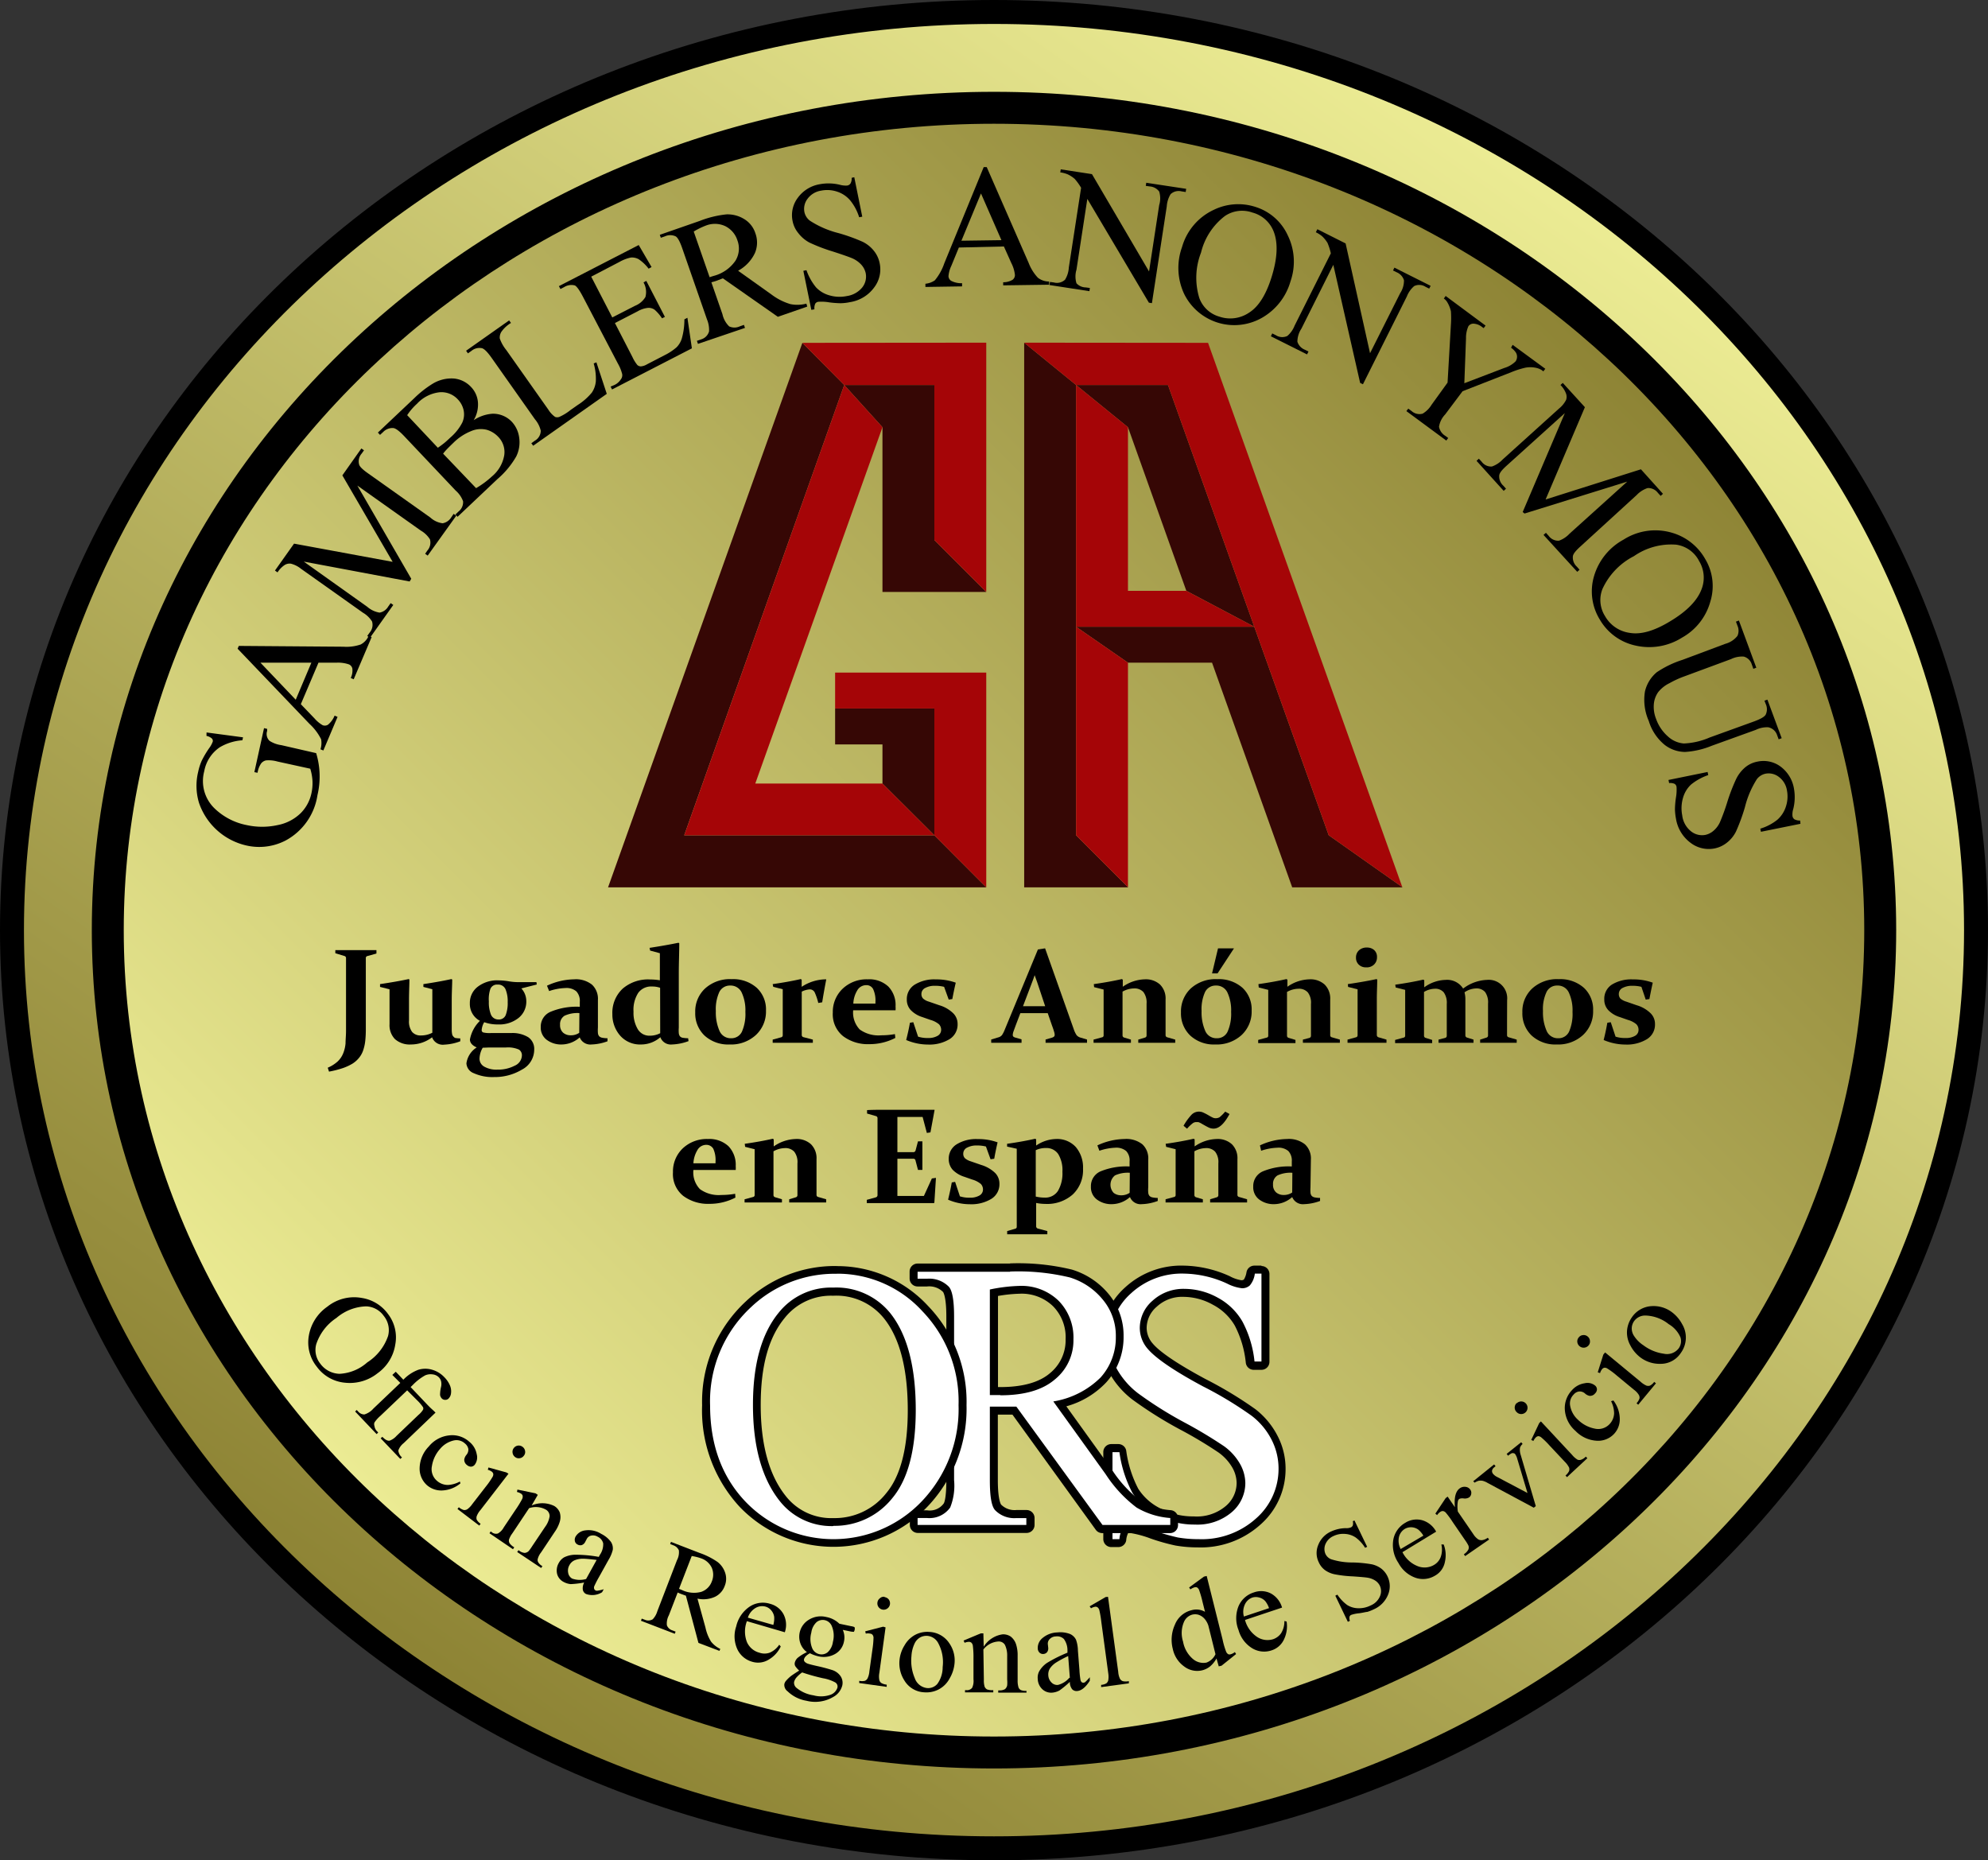
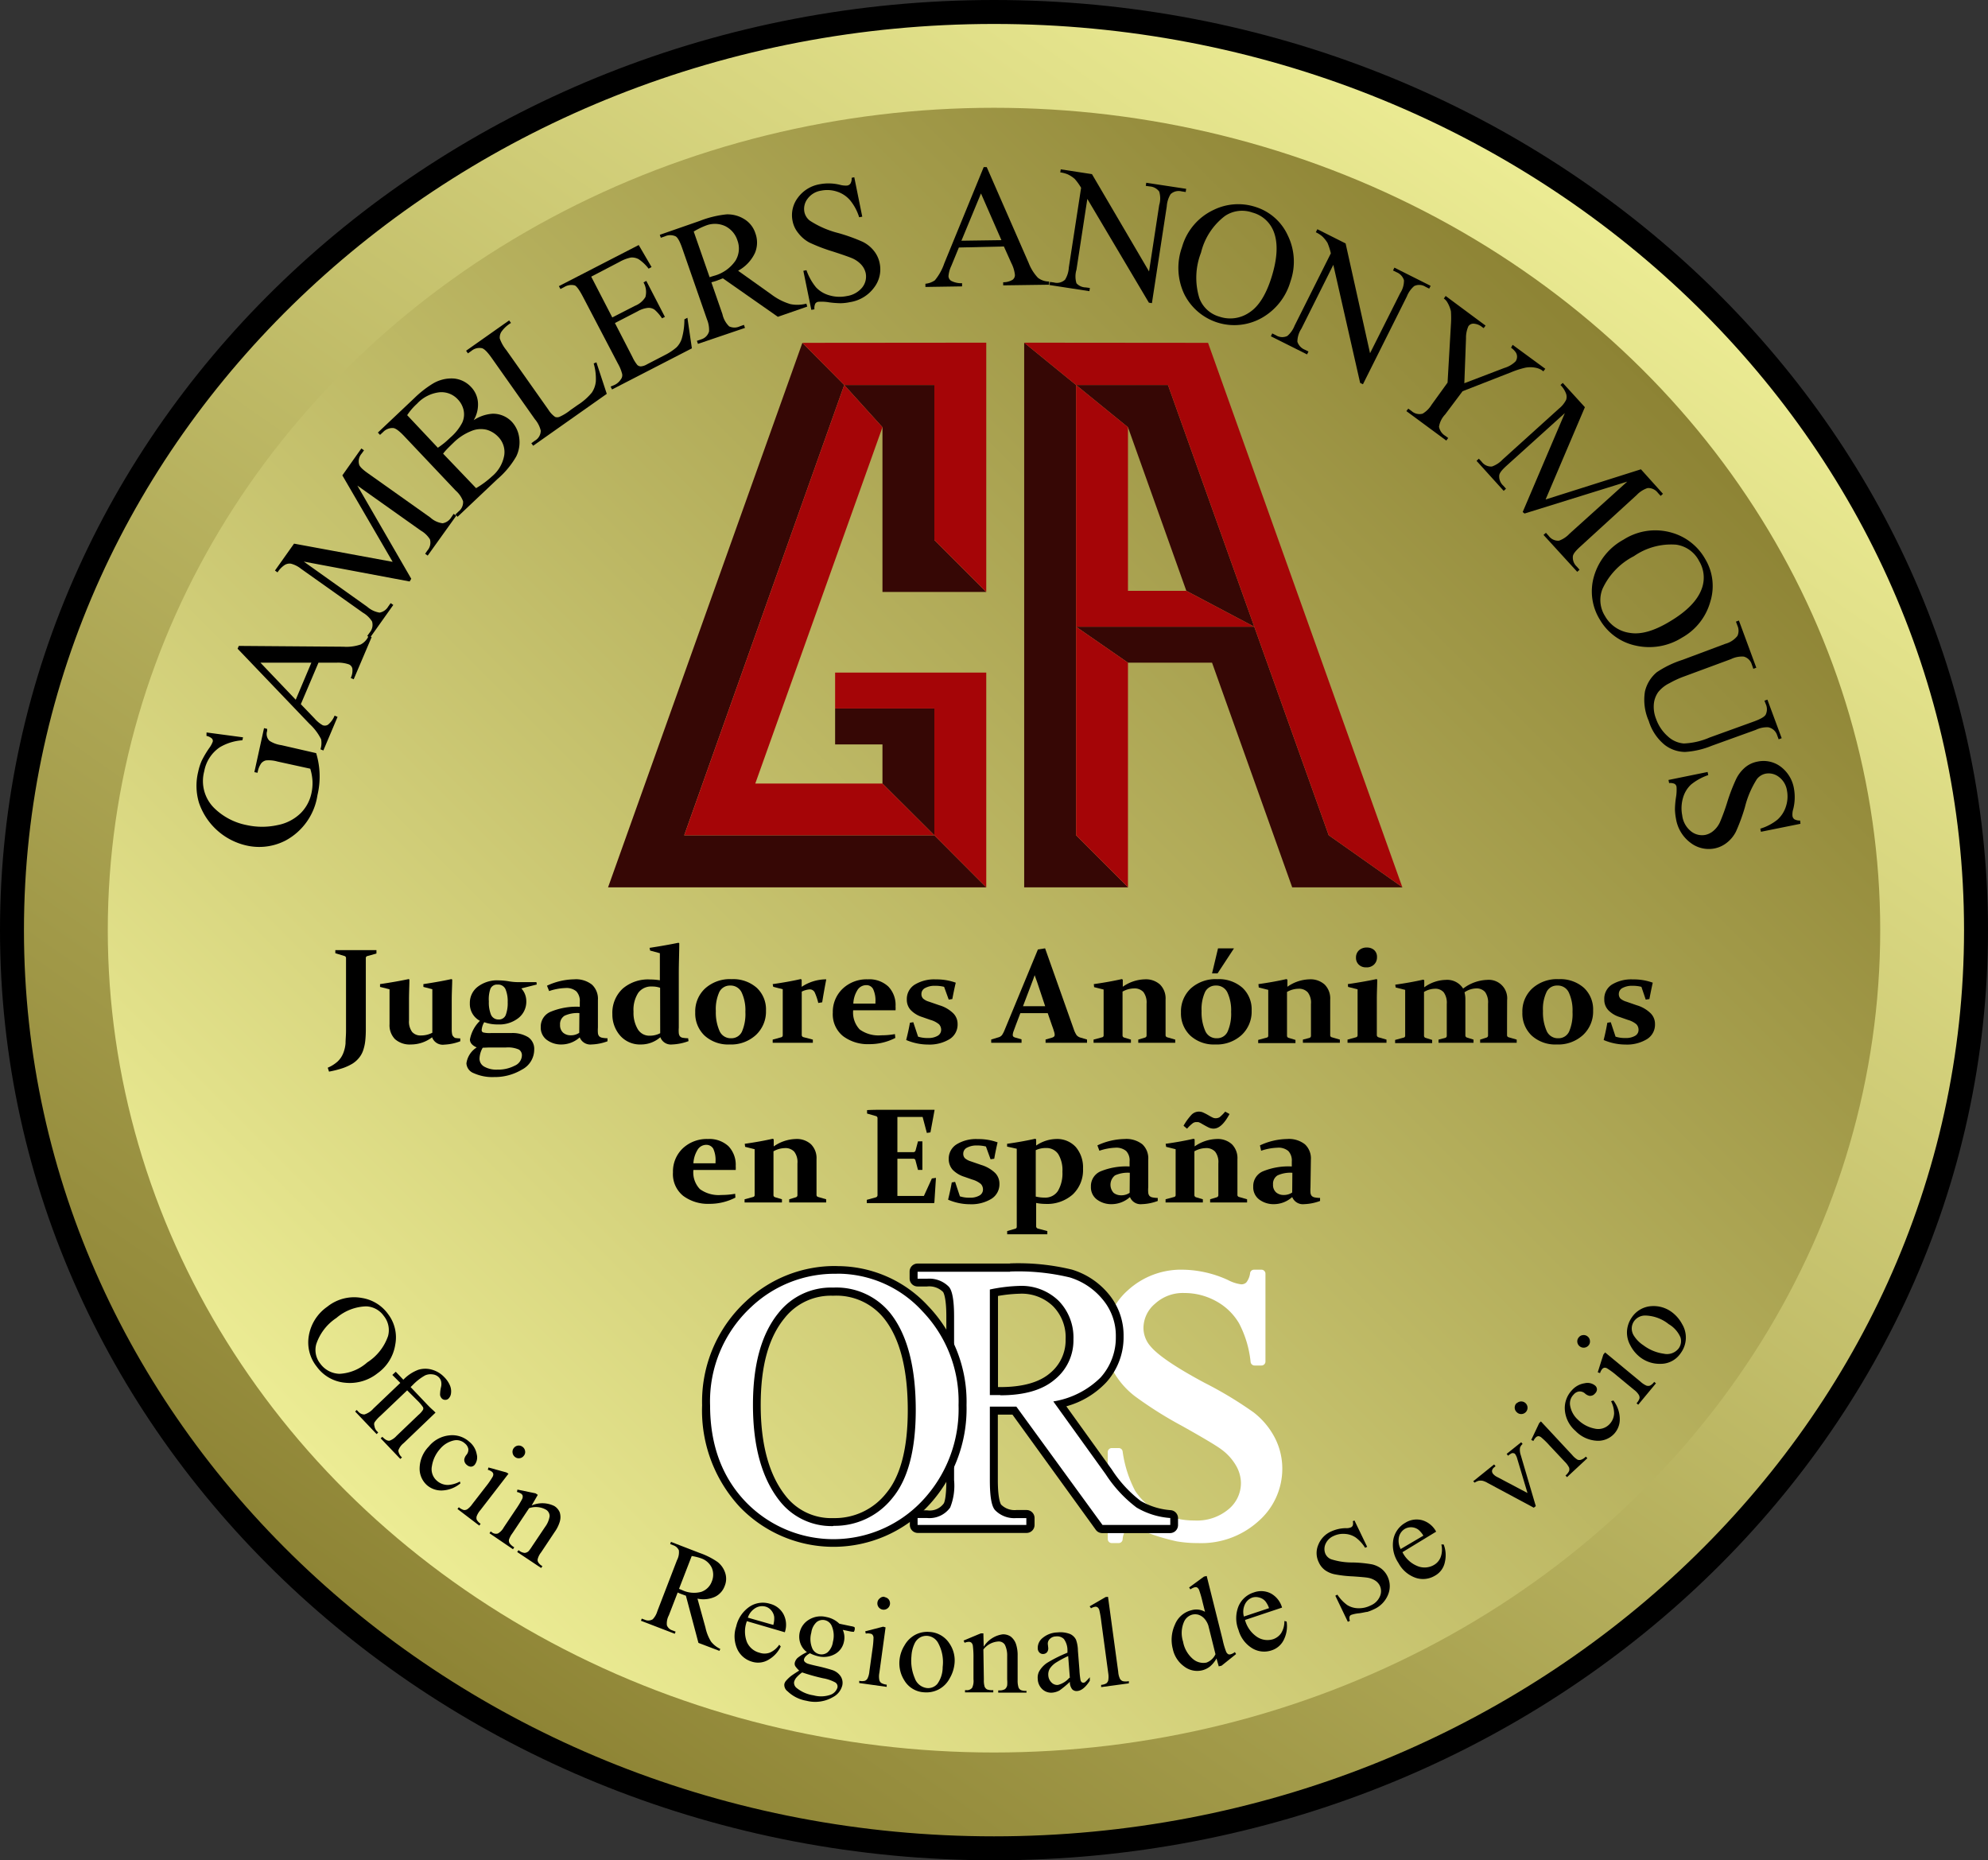
<svg xmlns="http://www.w3.org/2000/svg" xmlns:xlink="http://www.w3.org/1999/xlink" viewBox="0 0 249 233">
  <rect x="0" y="0" width="249" height="233" fill="#333333" stroke="none" />
  <defs>
    <style>.cls-1{fill:url(#linear-gradient);}.cls-2{fill:url(#linear-gradient-2);}.cls-3{fill:#360705;}.cls-4{fill:#a50507;}.cls-5{fill:#fff;}</style>
    <linearGradient id="linear-gradient" x1="192.01" y1="20.09" x2="56.99" y2="212.91" gradientUnits="userSpaceOnUse">
      <stop offset="0" stop-color="#ecec94" />
      <stop offset="1" stop-color="#8d8334" />
    </linearGradient>
    <linearGradient id="linear-gradient-2" x1="48.79" y1="192.21" x2="200.21" y2="40.79" xlink:href="#linear-gradient" />
  </defs>
  <ellipse class="cls-1" cx="124.5" cy="116.5" rx="123" ry="115" />
  <path d="M124.5,233C55.85,233,0,180.74,0,116.5S55.85,0,124.5,0,249,52.26,249,116.5,193.15,233,124.5,233Zm0-230C57.5,3,3,53.92,3,116.5S57.5,230,124.5,230,246,179.08,246,116.5,191.5,3,124.5,3Z" />
  <ellipse class="cls-2" cx="124.5" cy="116.5" rx="111" ry="103" />
-   <path d="M124.5,221.5c-62.31,0-113-47.1-113-105s50.69-105,113-105,113,47.1,113,105S186.81,221.5,124.5,221.5Zm0-206c-60.1,0-109,45.31-109,101s48.9,101,109,101,109-45.31,109-101S184.6,15.5,124.5,15.5Z" />
  <path d="M42,119c.77,0,1.63,0,2.56,0s1.82,0,2.59,0l0,.43-1.11.31a.25.25,0,0,0-.22.24c0,.2,0,.42,0,.65v8.24a13.43,13.43,0,0,1-.07,1.49,5.65,5.65,0,0,1-.26,1.19,3,3,0,0,1-.51.93,3.35,3.35,0,0,1-.83.74,6.26,6.26,0,0,1-1.24.57,12.7,12.7,0,0,1-1.7.43l-.16-.49a4.41,4.41,0,0,0,1.25-.79,2.88,2.88,0,0,0,.68-1,4.31,4.31,0,0,0,.3-1.26c0-.46.06-1,.06-1.57v-7.72c0-.27,0-.53,0-.75s0-.44,0-.62a.26.26,0,0,0-.2-.28L42,119.39Z" />
  <path d="M54.12,129.92a4.35,4.35,0,0,1-2.65.9,2.78,2.78,0,0,1-2-.67,2.49,2.49,0,0,1-.68-1.86v-1.76c0-1.19,0-2.06,0-2.62l-1.19-.3,0-.35c1.36-.2,2.55-.41,3.59-.63l.09.06c0,.69-.05,1.55-.05,2.57v2.55a2.17,2.17,0,0,0,.39,1.44,1.37,1.37,0,0,0,1.09.44,3.06,3.06,0,0,0,1.44-.34v-3.54c0-.77,0-1.41,0-1.91l-1.12-.29,0-.35q2-.3,3.51-.63l.1.06c0,.71-.06,1.58-.06,2.62,0,2,0,3.23,0,3.67a2.54,2.54,0,0,0,.05.54.54.54,0,0,0,.16.31A.67.67,0,0,0,57,130a4.37,4.37,0,0,0,.65.06l0,.36a6.33,6.33,0,0,1-2,.42A1.42,1.42,0,0,1,54.12,129.92Z" />
  <path d="M67.23,123.31l-1.93.49a2.36,2.36,0,0,1,.62,1.59,2.6,2.6,0,0,1-1,2.13,3.86,3.86,0,0,1-2.54.79,4.83,4.83,0,0,1-1.73-.28,2.21,2.21,0,0,0-.32,1,.29.29,0,0,0,.22.29,3.5,3.5,0,0,0,.91.07H64a3.79,3.79,0,0,1,2.16.52,1.77,1.77,0,0,1,.75,1.57,2.82,2.82,0,0,1-1.54,2.49,6.59,6.59,0,0,1-3.48.93,5.63,5.63,0,0,1-2.54-.48,1.4,1.4,0,0,1-.93-1.23,2.8,2.8,0,0,1,1.29-2c-.56-.24-.85-.58-.85-1a4.38,4.38,0,0,1,1.25-2.33,2.39,2.39,0,0,1-1.26-2.2,2.53,2.53,0,0,1,1-2.08,4,4,0,0,1,2.61-.79,8.58,8.58,0,0,1,1.17.1,7.17,7.17,0,0,0,1.1.12q1.36,0,2.46,0Zm-6.77,7.92a2.89,2.89,0,0,0-.4,1.37,1.14,1.14,0,0,0,.6,1,3.09,3.09,0,0,0,1.64.37,4.47,4.47,0,0,0,2.16-.49,1.45,1.45,0,0,0,.91-1.3.84.84,0,0,0-.37-.72,3.38,3.38,0,0,0-1.65-.26c-.33,0-.69,0-1.08,0l-1.07,0Zm.77-5.8a4.11,4.11,0,0,0,.27,1.67,1,1,0,0,0,.93.59.91.91,0,0,0,.91-.55,4.22,4.22,0,0,0,.25-1.62,3.93,3.93,0,0,0-.27-1.61,1,1,0,0,0-1-.59.89.89,0,0,0-.9.54A4,4,0,0,0,61.23,125.43Z" />
  <path d="M68.51,123.46a8.29,8.29,0,0,1,3.4-.8,3.23,3.23,0,0,1,2.24.67,2.42,2.42,0,0,1,.74,1.92l0,3.45a4.58,4.58,0,0,0,0,.68.73.73,0,0,0,.15.4.69.69,0,0,0,.36.19,3.58,3.58,0,0,0,.69.07l0,.38a6.29,6.29,0,0,1-2,.4,1.43,1.43,0,0,1-1.48-.89,3.43,3.43,0,0,1-2.23.89,3,3,0,0,1-1.9-.58,1.91,1.91,0,0,1-.75-1.62A2,2,0,0,1,69,126.71a8.4,8.4,0,0,1,3.62-.61v-.62a1.75,1.75,0,0,0-.43-1.31,1.89,1.89,0,0,0-1.36-.42,7.08,7.08,0,0,0-2.05.38Zm4.06,3.43a3.85,3.85,0,0,0-1.86.33,1.23,1.23,0,0,0-.56,1.14,1.24,1.24,0,0,0,.4,1,1.43,1.43,0,0,0,.93.31,1.82,1.82,0,0,0,1.07-.31Z" />
  <path d="M81.36,118.72c1.35-.21,2.56-.42,3.62-.64l.1.06c0,1.19-.06,2.46-.06,3.82v4.52c0,.72,0,1.47,0,2.24a4.2,4.2,0,0,0,0,.68.78.78,0,0,0,.14.39.6.6,0,0,0,.35.19,4.57,4.57,0,0,0,.68.06l.05.36a6.53,6.53,0,0,1-2.07.42,1.4,1.4,0,0,1-1.46-.91,3.66,3.66,0,0,1-2.41.91,3.31,3.31,0,0,1-2.6-1.08,4,4,0,0,1-1-2.71A4.13,4.13,0,0,1,78,123.82a4.88,4.88,0,0,1,3.45-1.14,7.55,7.55,0,0,1,1.2.1c0-1.17,0-2.3,0-3.39l-1.22-.33Zm1.32,5a2.93,2.93,0,0,0-1-.16,2,2,0,0,0-1.73.78,3.91,3.91,0,0,0-.6,2.37,4,4,0,0,0,.53,2.19,1.67,1.67,0,0,0,1.49.82,2.79,2.79,0,0,0,1.32-.31Z" />
  <path d="M95.94,126.58a4,4,0,0,1-1.27,3.06,4.58,4.58,0,0,1-3.28,1.18,4.38,4.38,0,0,1-3.14-1.11,3.82,3.82,0,0,1-1.17-2.9,3.91,3.91,0,0,1,1.23-3,4.61,4.61,0,0,1,3.32-1.17,4.46,4.46,0,0,1,3.14,1.07A3.69,3.69,0,0,1,95.94,126.58Zm-6.28.06a5.75,5.75,0,0,0,.45,2.46,1.52,1.52,0,0,0,1.45.94,1.45,1.45,0,0,0,1.37-.83,5.53,5.53,0,0,0,.43-2.47,5.26,5.26,0,0,0-.46-2.42,1.52,1.52,0,0,0-1.44-.88,1.47,1.47,0,0,0-1.36.8A5.15,5.15,0,0,0,89.66,126.64Z" />
  <path d="M96.78,123.26q1.92-.27,3.51-.63l.12.07v.9a5.58,5.58,0,0,1,3.07-.94l0,.06c-.17.88-.34,1.82-.5,2.82l-.49.08a7,7,0,0,0-.42-1.26.68.68,0,0,0-.65-.44,2.65,2.65,0,0,0-1,.28v3.56c0,.86,0,1.48,0,1.85a.28.28,0,0,0,.2.29l1.19.31,0,.4c-.92,0-1.8,0-2.64,0s-1.59,0-2.39,0l0-.4,1.06-.29a.25.25,0,0,0,.2-.25c0-.24,0-.58,0-1v-2.77c0-.9,0-1.56,0-2l-1.19-.3Z" />
  <path d="M112.14,130a7,7,0,0,1-3.24.78,5.17,5.17,0,0,1-3.3-1,3.51,3.51,0,0,1-1.29-2.95,4,4,0,0,1,1.24-3,4.36,4.36,0,0,1,3.14-1.17,3.48,3.48,0,0,1,2.57.9,3.32,3.32,0,0,1,.91,2.48,4.18,4.18,0,0,1,0,.5h-5.31a3.08,3.08,0,0,0,.82,2.4,4,4,0,0,0,2.69.73,9.49,9.49,0,0,0,1.72-.15Zm-2.49-4.3v-.2a3.41,3.41,0,0,0-.29-1.62.93.93,0,0,0-.87-.49,1.29,1.29,0,0,0-1.13.68,3.43,3.43,0,0,0-.48,1.63Z" />
  <path d="M118.25,123.6a4.55,4.55,0,0,0-1.13-.13,2.46,2.46,0,0,0-1.23.27.83.83,0,0,0-.48.75.78.78,0,0,0,.21.58,1.83,1.83,0,0,0,.71.38l1.33.46a4.17,4.17,0,0,1,1.73,1,1.87,1.87,0,0,1,.55,1.35,2.14,2.14,0,0,1-1,1.89,4.87,4.87,0,0,1-2.7.68,7,7,0,0,1-2.74-.57c.19-.75.35-1.46.47-2.16l.42-.07.6,1.81a3.86,3.86,0,0,0,1.27.17,2.25,2.25,0,0,0,1.17-.27.85.85,0,0,0,.45-.76,1,1,0,0,0-.27-.69,2.91,2.91,0,0,0-1.08-.55l-1-.35a3.43,3.43,0,0,1-1.46-.88,1.9,1.9,0,0,1-.49-1.33,2.12,2.12,0,0,1,1-1.86,4.68,4.68,0,0,1,2.64-.65,7.07,7.07,0,0,1,2.49.41c-.17.72-.31,1.41-.43,2.05l-.45.07Z" />
  <path d="M127.8,126.9l-.59,1.55-.27.74a1.49,1.49,0,0,0-.09.43.28.28,0,0,0,.07.21.55.55,0,0,0,.23.12l.8.23,0,.43c-.81,0-1.46,0-2,0s-1.13,0-1.8,0l0-.41.89-.27a.84.84,0,0,0,.47-.3,3.47,3.47,0,0,0,.33-.65L130,118.92l.9-.14,3.58,10.1a3.16,3.16,0,0,0,.37.78,1,1,0,0,0,.49.3l.81.24,0,.41c-.75,0-1.5,0-2.26,0-1,0-2,0-2.93,0l0-.41.82-.24a.66.66,0,0,0,.24-.13.29.29,0,0,0,.08-.22,1.48,1.48,0,0,0-.09-.44c-.05-.18-.13-.42-.24-.71l-.54-1.56Zm1.79-4.76c-.09.28-.2.58-.32.89l-1.14,3h2.78l-1-3Z" />
  <path d="M137,123.26q1.92-.27,3.51-.63l.12.07v.89a5,5,0,0,1,2.77-.93,2.63,2.63,0,0,1,1.9.66,2.46,2.46,0,0,1,.69,1.87v2.91c0,.7,0,1.21,0,1.54a.27.27,0,0,0,.21.28l1,.29,0,.4c-.79,0-1.58,0-2.39,0s-1.57,0-2.24,0l0-.4.83-.25a.27.27,0,0,0,.21-.25c0-.08,0-.25,0-.52v-3.48a2.18,2.18,0,0,0-.4-1.46,1.51,1.51,0,0,0-1.19-.45,3,3,0,0,0-1.42.4v3.57c0,.69,0,1.33,0,1.9a.27.27,0,0,0,.19.28l.86.26,0,.4c-.69,0-1.44,0-2.24,0s-1.64,0-2.44,0l0-.4,1.07-.29a.23.23,0,0,0,.19-.25c0-.35,0-.69,0-1v-2.73q0-1.08,0-2l-1.19-.3Z" />
  <path d="M156.77,126.58a4,4,0,0,1-1.26,3.06,4.61,4.61,0,0,1-3.29,1.18,4.35,4.35,0,0,1-3.13-1.11,3.82,3.82,0,0,1-1.17-2.9,3.94,3.94,0,0,1,1.22-3,4.62,4.62,0,0,1,3.32-1.17,4.47,4.47,0,0,1,3.15,1.07A3.69,3.69,0,0,1,156.77,126.58Zm-6.27.06a5.75,5.75,0,0,0,.45,2.46,1.51,1.51,0,0,0,1.45.94,1.44,1.44,0,0,0,1.36-.83,5.51,5.51,0,0,0,.44-2.47,5.26,5.26,0,0,0-.46-2.42,1.52,1.52,0,0,0-1.44-.88,1.47,1.47,0,0,0-1.36.8A5.15,5.15,0,0,0,150.5,126.64Zm2.06-7.86h2l-2.06,3.14h-.69Z" />
  <path d="M157.62,123.26c1.28-.18,2.45-.39,3.5-.63l.13.07v.89a5,5,0,0,1,2.77-.93,2.63,2.63,0,0,1,1.9.66,2.46,2.46,0,0,1,.69,1.87v2.91c0,.7,0,1.21,0,1.54a.26.26,0,0,0,.21.28l1,.29,0,.4c-.79,0-1.59,0-2.39,0s-1.58,0-2.24,0l0-.4L164,130a.27.27,0,0,0,.2-.25c0-.08,0-.25,0-.52v-3.48a2.12,2.12,0,0,0-.4-1.46,1.49,1.49,0,0,0-1.18-.45,3,3,0,0,0-1.42.4v3.57c0,.69,0,1.33,0,1.9a.27.27,0,0,0,.2.28l.86.26v.4c-.68,0-1.43,0-2.24,0s-1.63,0-2.43,0l0-.4,1.07-.29a.23.23,0,0,0,.19-.25c0-.35,0-.69,0-1v-2.73q0-1.08,0-2l-1.19-.3Z" />
  <path d="M168.82,123.26c1.36-.2,2.56-.41,3.59-.63l.09.06c0,.77-.05,1.58-.05,2.44v3.13c0,.66,0,1.12,0,1.38a.29.29,0,0,0,.21.28l1,.29,0,.4c-.81,0-1.63,0-2.44,0s-1.63,0-2.44,0l0-.4,1.06-.29a.25.25,0,0,0,.2-.25c0-.21,0-.58,0-1.08v-2.68c0-.72,0-1.39,0-2l-1.19-.3Zm3.65-3.38a1.23,1.23,0,0,1-.37.93,1.31,1.31,0,0,1-1,.35,1.25,1.25,0,0,1-.9-.33,1.16,1.16,0,0,1-.36-.88,1.21,1.21,0,0,1,.38-.93,1.41,1.41,0,0,1,1-.34,1.32,1.32,0,0,1,.89.31A1.12,1.12,0,0,1,172.47,119.88Z" />
  <path d="M188.76,128.1c0,.7,0,1.21,0,1.54a.26.26,0,0,0,.21.28l1,.29,0,.4c-.79,0-1.59,0-2.39,0s-1.56,0-2.19,0l0-.4.79-.25a.27.27,0,0,0,.2-.25c0-.08,0-.25,0-.52v-3.48a2.25,2.25,0,0,0-.37-1.46,1.41,1.41,0,0,0-1.14-.45,2.67,2.67,0,0,0-1.44.49,3.17,3.17,0,0,1,.11.9v2.91c0,.7,0,1.22,0,1.57a.28.28,0,0,0,.19.28l.83.26,0,.4c-.65,0-1.38,0-2.18,0s-1.57,0-2.2,0l0-.4L181,130a.27.27,0,0,0,.21-.25c0-.08,0-.25,0-.52v-3.48a2.24,2.24,0,0,0-.38-1.46,1.39,1.39,0,0,0-1.13-.45,2.75,2.75,0,0,0-1.34.4v3.57c0,.69,0,1.33,0,1.9a.27.27,0,0,0,.19.28l.83.26v.4c-.66,0-1.4,0-2.2,0s-1.64,0-2.44,0l0-.4,1.07-.29a.23.23,0,0,0,.19-.25c0-.35,0-.69,0-1v-2.73q0-1.08,0-2l-1.19-.3-.05-.35c1.28-.18,2.45-.39,3.5-.63l.13.07v.89a4.75,4.75,0,0,1,2.69-.93,2.36,2.36,0,0,1,2.18,1.09,5.23,5.23,0,0,1,3-1.09,2.31,2.31,0,0,1,2.51,2.53Z" />
  <path d="M199.54,126.58a4,4,0,0,1-1.27,3.06,4.58,4.58,0,0,1-3.28,1.18,4.38,4.38,0,0,1-3.14-1.11,3.82,3.82,0,0,1-1.17-2.9,3.91,3.91,0,0,1,1.23-3,4.61,4.61,0,0,1,3.32-1.17,4.46,4.46,0,0,1,3.14,1.07A3.69,3.69,0,0,1,199.54,126.58Zm-6.28.06a5.75,5.75,0,0,0,.45,2.46,1.52,1.52,0,0,0,1.45.94,1.45,1.45,0,0,0,1.37-.83,5.53,5.53,0,0,0,.43-2.47,5.26,5.26,0,0,0-.46-2.42,1.51,1.51,0,0,0-1.44-.88,1.44,1.44,0,0,0-1.35.8A5,5,0,0,0,193.26,126.64Z" />
  <path d="M205.59,123.6a4.41,4.41,0,0,0-1.12-.13,2.5,2.5,0,0,0-1.24.27.84.84,0,0,0-.47.75.82.82,0,0,0,.2.58,2,2,0,0,0,.72.38l1.33.46a4.17,4.17,0,0,1,1.73,1,1.87,1.87,0,0,1,.55,1.35,2.13,2.13,0,0,1-1,1.89,4.81,4.81,0,0,1-2.69.68,7,7,0,0,1-2.74-.57c.19-.75.34-1.46.46-2.16l.43-.07.6,1.81a3.82,3.82,0,0,0,1.27.17,2.25,2.25,0,0,0,1.17-.27.84.84,0,0,0,.44-.76,1,1,0,0,0-.27-.69,2.85,2.85,0,0,0-1.07-.55l-1-.35a3.36,3.36,0,0,1-1.46-.88,1.9,1.9,0,0,1-.49-1.33,2.1,2.1,0,0,1,.95-1.86,4.65,4.65,0,0,1,2.63-.65,7,7,0,0,1,2.49.41c-.16.72-.3,1.41-.42,2.05l-.46.07Z" />
  <path d="M92.11,150a7,7,0,0,1-3.23.78,5.2,5.2,0,0,1-3.31-1,3.5,3.5,0,0,1-1.28-2.95,4,4,0,0,1,1.23-3,4.38,4.38,0,0,1,3.14-1.17,3.52,3.52,0,0,1,2.58.9,3.36,3.36,0,0,1,.91,2.48,4.19,4.19,0,0,1,0,.5h-5.3a3,3,0,0,0,.82,2.4,4,4,0,0,0,2.68.73,9.69,9.69,0,0,0,1.73-.15Zm-2.49-4.3v-.2a3.43,3.43,0,0,0-.28-1.62,1,1,0,0,0-.88-.49,1.27,1.27,0,0,0-1.12.68,3.55,3.55,0,0,0-.49,1.63Z" />
  <path d="M93.28,143.26c1.28-.18,2.45-.39,3.5-.63l.13.07v.89a5,5,0,0,1,2.77-.93,2.63,2.63,0,0,1,1.9.66,2.46,2.46,0,0,1,.69,1.87v2.91c0,.7,0,1.21,0,1.54a.26.26,0,0,0,.21.28l1,.29,0,.4c-.79,0-1.59,0-2.39,0s-1.58,0-2.24,0l0-.4.83-.25a.27.27,0,0,0,.2-.25c0-.08,0-.25,0-.52v-3.48a2.12,2.12,0,0,0-.4-1.46,1.49,1.49,0,0,0-1.18-.45,3,3,0,0,0-1.42.4v3.57c0,.69,0,1.33,0,1.9a.27.27,0,0,0,.2.28l.86.26,0,.4c-.69,0-1.44,0-2.25,0s-1.63,0-2.43,0l0-.4,1.07-.29a.23.23,0,0,0,.19-.25c0-.35,0-.69,0-1v-2.73q0-1.08,0-2l-1.19-.3Z" />
  <path d="M110.76,139h2.1c1.35,0,2.74,0,4.19,0l0,.07-.51,2.76-.45.07-.53-2H112.4v4.41h2a.29.29,0,0,0,.28-.23l.3-1.13.55,0q0,1.2,0,1.8c0,.39,0,1,0,1.78l-.55,0-.31-1.17a.26.26,0,0,0-.26-.23c-.56,0-1.09,0-1.57,0h-.44v2.85c0,.6,0,1.21,0,1.81h3.32l1-2.19.51-.07-.2,3.1-.06.06c-1.38,0-2.72,0-4,0h-2.2c-.71,0-1.45,0-2.2,0l0-.41,1.12-.31a.29.29,0,0,0,.22-.26c0-.22,0-.47,0-.74s0-.58,0-.91v-6.62c0-.27,0-.53,0-.75s0-.44,0-.62a.26.26,0,0,0-.2-.28l-1.11-.32,0-.43C109.33,139,110.06,139,110.76,139Z" />
  <path d="M123.49,143.6a4.49,4.49,0,0,0-1.13-.13,2.49,2.49,0,0,0-1.23.27.83.83,0,0,0-.48.75.78.78,0,0,0,.21.58,2,2,0,0,0,.71.38l1.33.46a4.29,4.29,0,0,1,1.74,1,1.9,1.9,0,0,1,.54,1.35,2.14,2.14,0,0,1-1,1.89,4.81,4.81,0,0,1-2.69.68,6.94,6.94,0,0,1-2.74-.57c.18-.75.34-1.46.46-2.16l.42-.07.6,1.81a3.86,3.86,0,0,0,1.27.17,2.25,2.25,0,0,0,1.17-.27.85.85,0,0,0,.45-.76,1,1,0,0,0-.27-.69,2.93,2.93,0,0,0-1.07-.55l-1-.35a3.49,3.49,0,0,1-1.46-.88,2,2,0,0,1-.49-1.33,2.1,2.1,0,0,1,1-1.86,4.63,4.63,0,0,1,2.63-.65,7,7,0,0,1,2.49.41c-.17.72-.31,1.41-.42,2.05l-.46.07Z" />
  <path d="M126.14,143.61l0-.35q1.92-.27,3.51-.63l.13.07v.78a4.57,4.57,0,0,1,2.48-.82,3.16,3.16,0,0,1,2.48,1,3.92,3.92,0,0,1,.91,2.7,4.19,4.19,0,0,1-1.29,3.25,4.83,4.83,0,0,1-3.41,1.18,6.12,6.12,0,0,1-1.17-.12v1.75c0,.55,0,.94,0,1.16a.29.29,0,0,0,.23.3l1.17.31,0,.4c-.92,0-1.78,0-2.59,0s-1.64,0-2.44,0l0-.4,1-.29a.24.24,0,0,0,.2-.25c0-.41,0-1,0-1.84v-3.31c0-2.42,0-3.95,0-4.62Zm3.59,6.26a4.88,4.88,0,0,0,1.12.13,1.88,1.88,0,0,0,1.66-.84,4.34,4.34,0,0,0,.56-2.4,3.87,3.87,0,0,0-.53-2.22,1.77,1.77,0,0,0-1.54-.75,2.86,2.86,0,0,0-1.27.27Z" />
  <path d="M137.45,143.46a8.29,8.29,0,0,1,3.4-.8,3.24,3.24,0,0,1,2.24.67,2.41,2.41,0,0,1,.73,1.92l0,3.45a3.53,3.53,0,0,0,0,.68.73.73,0,0,0,.15.4.69.69,0,0,0,.36.19,3.37,3.37,0,0,0,.68.07l0,.38a6.19,6.19,0,0,1-2,.4,1.43,1.43,0,0,1-1.48-.89,3.45,3.45,0,0,1-2.24.89,3,3,0,0,1-1.9-.58,1.91,1.91,0,0,1-.75-1.62,2,2,0,0,1,1.21-1.91,8.49,8.49,0,0,1,3.63-.61v-.62a1.71,1.71,0,0,0-.42-1.31,1.91,1.91,0,0,0-1.36-.42,7.08,7.08,0,0,0-2,.38Zm4.06,3.43a3.85,3.85,0,0,0-1.86.33,1.5,1.5,0,0,0-.17,2.18,1.48,1.48,0,0,0,.94.31,1.84,1.84,0,0,0,1.07-.31Z" />
  <path d="M146,143.26c1.28-.18,2.45-.39,3.5-.63l.13.07v.89a5,5,0,0,1,2.77-.93,2.63,2.63,0,0,1,1.9.66,2.46,2.46,0,0,1,.69,1.87v2.91c0,.7,0,1.21,0,1.54a.26.26,0,0,0,.21.28l1,.29,0,.4c-.79,0-1.59,0-2.39,0s-1.58,0-2.24,0l0-.4.83-.25a.27.27,0,0,0,.2-.25c0-.08,0-.25,0-.52v-3.48a2.12,2.12,0,0,0-.4-1.46,1.49,1.49,0,0,0-1.18-.45,3,3,0,0,0-1.42.4v3.57c0,.69,0,1.33,0,1.9a.28.28,0,0,0,.19.28l.87.26v.4c-.68,0-1.43,0-2.24,0s-1.63,0-2.43,0l0-.4,1.07-.29a.23.23,0,0,0,.19-.25c0-.35,0-.69,0-1v-2.73q0-1.08,0-2l-1.19-.3Zm8-3.73c-.66,1.22-1.31,1.83-2,1.83a1.45,1.45,0,0,1-.59-.13c-.19-.09-.39-.2-.62-.33l-.28-.16a1.27,1.27,0,0,0-.23-.12.9.9,0,0,0-.21-.08l-.21,0a.76.76,0,0,0-.46.14,4.88,4.88,0,0,0-.72.69l-.44-.37a7.32,7.32,0,0,1,1-1.38,1.3,1.3,0,0,1,.89-.39,1.36,1.36,0,0,1,.49.08,6.57,6.57,0,0,1,.66.33l.33.19.25.13a1.19,1.19,0,0,0,.22.08,1,1,0,0,0,.68-.11,6.16,6.16,0,0,0,.7-.7Z" />
  <path d="M157.81,143.46a8.29,8.29,0,0,1,3.4-.8,3.23,3.23,0,0,1,2.24.67,2.42,2.42,0,0,1,.74,1.92l-.05,3.45a4.58,4.58,0,0,0,0,.68.73.73,0,0,0,.15.4.69.69,0,0,0,.36.19,3.58,3.58,0,0,0,.69.07l0,.38a6.29,6.29,0,0,1-2,.4,1.44,1.44,0,0,1-1.49-.89,3.43,3.43,0,0,1-2.23.89,3,3,0,0,1-1.9-.58,1.91,1.91,0,0,1-.75-1.62,2,2,0,0,1,1.21-1.91,8.4,8.4,0,0,1,3.62-.61v-.62a1.75,1.75,0,0,0-.43-1.31,1.89,1.89,0,0,0-1.36-.42,7.08,7.08,0,0,0-2.05.38Zm4.06,3.43a3.85,3.85,0,0,0-1.86.33,1.23,1.23,0,0,0-.56,1.14,1.24,1.24,0,0,0,.4,1,1.43,1.43,0,0,0,.93.31,1.82,1.82,0,0,0,1.07-.31Z" />
  <path d="M25.87,91.74l4.57.61-.08.37a6.39,6.39,0,0,0-2.84.88,4.63,4.63,0,0,0-1.94,3,4.75,4.75,0,0,0,1.25,4.61,8,8,0,0,0,4.06,2.13,9,9,0,0,0,3.89,0,5.64,5.64,0,0,0,2.91-1.52A5,5,0,0,0,39,99.39a5.89,5.89,0,0,0,.14-1.56,6.4,6.4,0,0,0-.28-1.55l-4.11-.9a4,4,0,0,0-1.44-.14,1.08,1.08,0,0,0-.61.39,2.81,2.81,0,0,0-.44,1.16l-.4-.08,1.21-5.51.39.09,0,.26a1.19,1.19,0,0,0,.3,1.24,3.62,3.62,0,0,0,1.48.54l4.36,1a10.07,10.07,0,0,1,.16,5.27,7.75,7.75,0,0,1-4,5.68,7.18,7.18,0,0,1-4.93.61,8.19,8.19,0,0,1-5.9-5.32,7.36,7.36,0,0,1-.11-3.89,7.1,7.1,0,0,1,.44-1.39,12.15,12.15,0,0,1,1-1.67,3.12,3.12,0,0,0,.39-.74.43.43,0,0,0-.11-.38,1.45,1.45,0,0,0-.68-.33Z" />
  <path d="M39.89,83,37.68,88.2,39.41,90a3.92,3.92,0,0,0,1,.83.74.74,0,0,0,.67-.06,2.86,2.86,0,0,0,.83-1.14l.37.16L40.5,94l-.36-.15a2.61,2.61,0,0,0,.08-1.26,6.67,6.67,0,0,0-1.46-1.93l-9-9.41.15-.35L43,81a5.5,5.5,0,0,0,2.18-.28,2.22,2.22,0,0,0,1-1.09l.37.16-2.25,5.29-.37-.16a2.11,2.11,0,0,0,.2-1.2.73.73,0,0,0-.44-.51A4.21,4.21,0,0,0,42.16,83ZM39,83l-6.38,0,4.42,4.64Z" />
  <path d="M51.31,72.83,38.05,70.34,46,76a3.09,3.09,0,0,0,1.54.73,1.57,1.57,0,0,0,1.09-.77l.3-.42.33.23-2.94,4.14L46,79.65l.3-.42a1.48,1.48,0,0,0,.3-1.39,3.33,3.33,0,0,0-1.14-1.1l-7.77-5.51a3.3,3.3,0,0,0-1.26-.63,1.18,1.18,0,0,0-.75.15,3.13,3.13,0,0,0-.92.94l-.32-.23,2.39-3.37,12.35,2.28L42.88,59.54l2.38-3.37.33.23-.29.41a1.48,1.48,0,0,0-.31,1.4c.09.27.47.63,1.14,1.1l7.77,5.51a2.81,2.81,0,0,0,1.54.72,1.59,1.59,0,0,0,1.09-.76l.29-.42.33.23-3.58,5-.32-.23.29-.42a1.49,1.49,0,0,0,.31-1.39,3.3,3.3,0,0,0-1.15-1.1l-7.94-5.63,6.75,11.67Z" />
  <path d="M59.33,52.63a4.85,4.85,0,0,1,2.35-.81,3.24,3.24,0,0,1,2.42,1,3.59,3.59,0,0,1,.93,2,4,4,0,0,1-.37,2.35A10.83,10.83,0,0,1,62.31,60l-5,4.73-.27-.29.4-.38A1.48,1.48,0,0,0,58,62.78a3.27,3.27,0,0,0-.92-1.33l-6.47-6.84c-.62-.65-1.09-1-1.4-1A1.61,1.61,0,0,0,48,54.1l-.4.37-.27-.29,4.57-4.32a13.11,13.11,0,0,1,2.23-1.76,4.53,4.53,0,0,1,2.73-.69A3.36,3.36,0,0,1,59,48.47a3.12,3.12,0,0,1,.86,1.88A3.83,3.83,0,0,1,59.33,52.63Zm-4.49,3.45c.23-.15.47-.33.74-.54s.54-.47.84-.75a6.27,6.27,0,0,0,1.48-1.86,2.51,2.51,0,0,0,.16-1.59A2.82,2.82,0,0,0,57.32,50a2.78,2.78,0,0,0-2.25-.87,4.52,4.52,0,0,0-2.83,1.43A7.46,7.46,0,0,0,51,52Zm4.79,5.06a11.35,11.35,0,0,0,2-1.48A4.41,4.41,0,0,0,63.16,57a2.71,2.71,0,0,0-.74-2.27A3.23,3.23,0,0,0,61,53.84,3.07,3.07,0,0,0,59,54a6.65,6.65,0,0,0-2.19,1.44c-.32.31-.59.57-.81.8a6.43,6.43,0,0,0-.5.58Z" />
  <path d="M74.36,45.52l.34-.14L76,49.33l-9.22,6.5-.23-.32.45-.32a1.45,1.45,0,0,0,.73-1.25A3.42,3.42,0,0,0,67,52.51l-5.42-7.68c-.52-.74-.93-1.15-1.23-1.22a1.55,1.55,0,0,0-1.29.33l-.45.32-.23-.33,5.39-3.8.23.32a3.94,3.94,0,0,0-1.21,1.12,1.34,1.34,0,0,0-.19.83,4.81,4.81,0,0,0,.81,1.44l5.28,7.48a3.09,3.09,0,0,0,.84.9.77.77,0,0,0,.52,0,6.41,6.41,0,0,0,1.43-.88l.87-.61a7.47,7.47,0,0,0,1.78-1.56,3,3,0,0,0,.5-1.43A6.85,6.85,0,0,0,74.36,45.52Z" />
  <path d="M74.05,34.65l2.64,5.11,2.85-1.46a2.66,2.66,0,0,0,1.3-1.1,2.42,2.42,0,0,0-.24-1.83l.35-.19,2.33,4.51-.36.18A5.43,5.43,0,0,0,82,38.8a1.29,1.29,0,0,0-.83-.24,3.24,3.24,0,0,0-1.3.43l-2.85,1.47,2.2,4.27a4.54,4.54,0,0,0,.62,1,.7.7,0,0,0,.42.16,1.77,1.77,0,0,0,.78-.26l2.2-1.14a6.92,6.92,0,0,0,1.51-1,2.71,2.71,0,0,0,.65-1.1A8.55,8.55,0,0,0,85.72,40l.38-.2.56,3.83-10,5.15-.18-.36L77,48.2a1.94,1.94,0,0,0,.75-.67.84.84,0,0,0,.18-.67,5.12,5.12,0,0,0-.53-1.31L73,37.14c-.43-.82-.77-1.28-1-1.39a1.71,1.71,0,0,0-1.34.21l-.46.24L70,35.84l10-5.15,1.61,2.76-.37.2A5.29,5.29,0,0,0,80,32.47a1.71,1.71,0,0,0-1-.21,5,5,0,0,0-1.42.55Z" />
  <path d="M101.11,38.4l-3.68,1.28-6.89-4.82-.83.32-.29.09-.32.09,1.39,4a3,3,0,0,0,.84,1.52,1.57,1.57,0,0,0,1.32,0l.53-.19.13.38-5.89,2-.13-.38.52-.18a1.46,1.46,0,0,0,1-1A3.47,3.47,0,0,0,88.55,40l-3.09-8.88c-.3-.87-.58-1.38-.84-1.52a1.6,1.6,0,0,0-1.33,0l-.52.18-.13-.37,5-1.74A12.73,12.73,0,0,1,91,26.85a3.94,3.94,0,0,1,2.18.57,3.21,3.21,0,0,1,1.43,1.79,3.35,3.35,0,0,1-.06,2.49,4.92,4.92,0,0,1-2.1,2.21l4.21,3A7.4,7.4,0,0,0,99,38.09a4.41,4.41,0,0,0,2-.06ZM88.88,34.72l.33-.11.24-.07a4.76,4.76,0,0,0,2.67-1.89,2.91,2.91,0,0,0,.25-2.52,3,3,0,0,0-1.54-1.81,3.08,3.08,0,0,0-2.41-.07,9.47,9.47,0,0,0-1.53.75Z" />
  <path d="M107,22.2l1,4.94-.39.07a6.24,6.24,0,0,0-1.13-2.12A3.61,3.61,0,0,0,104.84,24a3.9,3.9,0,0,0-2-.12,2.59,2.59,0,0,0-1.68,1,2.08,2.08,0,0,0-.41,1.66,1.83,1.83,0,0,0,.69,1.1A11.85,11.85,0,0,0,105,29.19a22.28,22.28,0,0,1,3.06,1.1,4.11,4.11,0,0,1,1.4,1.13,3.56,3.56,0,0,1,.72,1.55,3.73,3.73,0,0,1-.7,3.05,4.62,4.62,0,0,1-3,1.82,6.31,6.31,0,0,1-1.19.14,12.57,12.57,0,0,1-1.43-.11,5.61,5.61,0,0,0-1.37-.07.53.53,0,0,0-.38.24,1.35,1.35,0,0,0-.1.7l-.39.07-1-4.89.39-.08a7,7,0,0,0,1.2,2.15,3.6,3.6,0,0,0,1.67,1,4.5,4.5,0,0,0,2.19.09A3.06,3.06,0,0,0,108,36a2.19,2.19,0,0,0,.43-1.79,2.34,2.34,0,0,0-.5-1,3.3,3.3,0,0,0-1.1-.82c-.32-.15-1.16-.45-2.52-.89a21.72,21.72,0,0,1-2.93-1.12A4.32,4.32,0,0,1,100,29.21a3.39,3.39,0,0,1-.73-1.54,3.61,3.61,0,0,1,.65-2.89,4.28,4.28,0,0,1,2.78-1.71,6,6,0,0,1,2.52.08,2.75,2.75,0,0,0,.89.09.61.61,0,0,0,.41-.25,1.24,1.24,0,0,0,.15-.72Z" />
  <path d="M125.74,30.87,120.1,31l-.95,2.31a3.68,3.68,0,0,0-.35,1.28.72.72,0,0,0,.33.58,2.71,2.71,0,0,0,1.37.3v.4l-4.59.07v-.4a2.49,2.49,0,0,0,1.18-.43,6.68,6.68,0,0,0,1.18-2.12l4.94-12.06h.38l5.25,12A5.69,5.69,0,0,0,130,34.79a2.28,2.28,0,0,0,1.4.47v.4l-5.75.08v-.39a2.21,2.21,0,0,0,1.18-.31.73.73,0,0,0,.29-.61,4.22,4.22,0,0,0-.45-1.48Zm-.31-.79-2.56-5.85-2.45,5.92Z" />
  <path d="M132.86,21.21l3.91.6L143.92,34l1.27-8.31a2.9,2.9,0,0,0,0-1.7,1.61,1.61,0,0,0-1.18-.64l-.5-.07.06-.39,5,.76-.06.4-.51-.08a1.48,1.48,0,0,0-1.38.35,3.32,3.32,0,0,0-.48,1.52l-1.86,12.13-.38-.06-7.71-13-1.36,8.87a2.93,2.93,0,0,0,0,1.7A1.61,1.61,0,0,0,136,36l.51.07-.06.4-5-.77.06-.39.5.07a1.47,1.47,0,0,0,1.39-.35,3.22,3.22,0,0,0,.47-1.51l1.54-10a6.74,6.74,0,0,0-.8-1.11,3.69,3.69,0,0,0-.89-.58,3.79,3.79,0,0,0-.92-.24Z" />
  <path d="M157.29,25.93a6.6,6.6,0,0,1,4,3.54,7.48,7.48,0,0,1,.35,5.76A7.67,7.67,0,0,1,158,39.84a7,7,0,0,1-9.67-3,7.68,7.68,0,0,1-.28-5.89,7.36,7.36,0,0,1,4-4.68A7,7,0,0,1,157.29,25.93Zm-.43.69a3.84,3.84,0,0,0-3.43.43,8.18,8.18,0,0,0-3,4.59,8.68,8.68,0,0,0-.21,5.7,3.76,3.76,0,0,0,2.51,2.32,4.22,4.22,0,0,0,3.72-.5q1.76-1.11,2.8-4.4c.75-2.38.85-4.3.28-5.76A3.93,3.93,0,0,0,156.86,26.62Z" />
  <path d="M165,28.71l3.54,1.78,3.06,13.75,3.77-7.51a2.88,2.88,0,0,0,.48-1.63,1.6,1.6,0,0,0-.92-1l-.45-.22.17-.36,4.54,2.28-.18.35-.46-.23a1.46,1.46,0,0,0-1.42-.09,3.3,3.3,0,0,0-.92,1.3l-5.5,11-.35-.17L167,33.17l-4,8a3,3,0,0,0-.5,1.63,1.61,1.61,0,0,0,.93,1l.46.23-.18.36-4.53-2.27.17-.36.46.23a1.48,1.48,0,0,0,1.43.09,3.25,3.25,0,0,0,.91-1.29l4.54-9.06a7.47,7.47,0,0,0-.42-1.31,4.05,4.05,0,0,0-.66-.82,3.71,3.71,0,0,0-.8-.51Z" />
  <path d="M189.46,43.19l4.09,3-.24.32-.23-.17a2.25,2.25,0,0,0-.8-.29,3.27,3.27,0,0,0-1.21,0,10.71,10.71,0,0,0-1.76.56L183.19,49,181,51.92a2.85,2.85,0,0,0-.76,1.53,1.68,1.68,0,0,0,.77,1.13l.38.28-.24.32-5-3.69.24-.31.41.3a1.47,1.47,0,0,0,1.39.33,3.28,3.28,0,0,0,1.12-1.12l2-2.77.42-7.28a12.17,12.17,0,0,0,0-1.65,3.81,3.81,0,0,0-.46-1.14,1.37,1.37,0,0,0-.43-.46l.23-.32,5,3.71-.24.32-.26-.19a1.84,1.84,0,0,0-.88-.36.76.76,0,0,0-.77.31,3.54,3.54,0,0,0-.3,1.52L183.41,48l5-1.91a3.37,3.37,0,0,0,1.41-.82,1,1,0,0,0,.19-.53,1,1,0,0,0-.13-.56,2.25,2.25,0,0,0-.62-.63Z" />
  <path d="M190.72,64.13,196,51.74l-7.22,6.52c-.67.6-1,1-1,1.34a1.55,1.55,0,0,0,.51,1.23l.34.38-.29.27-3.4-3.76.29-.27.35.38a1.46,1.46,0,0,0,1.29.6,3.35,3.35,0,0,0,1.33-.87l7.06-6.38a3.37,3.37,0,0,0,.9-1.1,1.19,1.19,0,0,0,0-.75,3,3,0,0,0-.71-1.11l.29-.26L198.51,51l-4.92,11.56,11.94-3.78,2.76,3.07-.29.26-.34-.37a1.5,1.5,0,0,0-1.3-.61A3.35,3.35,0,0,0,205,62L198,68.4c-.66.6-1,1-1,1.35a1.54,1.54,0,0,0,.51,1.23l.33.38-.29.26L193.33,67l.3-.27.35.39a1.46,1.46,0,0,0,1.29.6,3.35,3.35,0,0,0,1.32-.88l7.23-6.52-12.87,4Z" />
  <path d="M213.57,70a6.56,6.56,0,0,1,.66,5.32,7.43,7.43,0,0,1-3.55,4.54,7.69,7.69,0,0,1-5.81,1,6.82,6.82,0,0,1-4.48-3.24,6.73,6.73,0,0,1-.74-5.44,7.66,7.66,0,0,1,3.7-4.59,7.38,7.38,0,0,1,6.08-.86A7,7,0,0,1,213.57,70Zm-.78.22a3.81,3.81,0,0,0-2.85-2,8.16,8.16,0,0,0-5.29,1.44,8.67,8.67,0,0,0-3.94,4.11,3.76,3.76,0,0,0,.33,3.41,4.2,4.2,0,0,0,3.11,2.09q2.06.35,5-1.43,3.21-1.91,4-4.11A4,4,0,0,0,212.79,70.23Z" />
  <path d="M221,87.76l.37-.13,1.79,4.83-.38.14-.19-.51a1.46,1.46,0,0,0-1.13-1,3.2,3.2,0,0,0-1.53.32l-5.54,2a10.39,10.39,0,0,1-3.34.77,4.23,4.23,0,0,1-2.54-.88,6.16,6.16,0,0,1-2-3,6.54,6.54,0,0,1-.48-3.68,4.45,4.45,0,0,1,1.48-2.42,12.7,12.7,0,0,1,3.24-1.56l5.34-2a2.88,2.88,0,0,0,1.53-1,1.56,1.56,0,0,0,0-1.27l-.19-.51.37-.14,2.18,5.91-.37.14-.19-.53a1.45,1.45,0,0,0-1-1,3.1,3.1,0,0,0-1.6.31l-5.95,2.2a12.27,12.27,0,0,0-1.77.82,4.11,4.11,0,0,0-1.41,1.12,3.05,3.05,0,0,0-.54,1.45,4.06,4.06,0,0,0,.28,1.91,5.2,5.2,0,0,0,1.47,2.18,3.32,3.32,0,0,0,2,.89,9,9,0,0,0,3.24-.75l5.53-2c.85-.31,1.35-.6,1.49-.87a1.57,1.57,0,0,0,0-1.33Z" />
  <path d="M225.51,103.18l-4.95,1-.08-.39a6.35,6.35,0,0,0,2.14-1.12,3.68,3.68,0,0,0,1.07-1.66,4,4,0,0,0,.13-2,2.6,2.6,0,0,0-1-1.69,2.08,2.08,0,0,0-1.66-.42,1.84,1.84,0,0,0-1.11.69,11.83,11.83,0,0,0-1.5,3.52,23.26,23.26,0,0,1-1.12,3.05,4.1,4.1,0,0,1-1.14,1.39,3.59,3.59,0,0,1-1.56.72,3.75,3.75,0,0,1-3-.72,4.68,4.68,0,0,1-1.81-3,7.21,7.21,0,0,1-.13-1.19,11.18,11.18,0,0,1,.12-1.43,5.76,5.76,0,0,0,.08-1.36.53.53,0,0,0-.24-.39,1.3,1.3,0,0,0-.69-.1l-.08-.39,4.9-1,.08.39a7,7,0,0,0-2.16,1.19,3.61,3.61,0,0,0-1,1.66,4.61,4.61,0,0,0-.1,2.19,3,3,0,0,0,1.1,2,2.21,2.21,0,0,0,1.8.45,2.3,2.3,0,0,0,1-.5,3.1,3.1,0,0,0,.83-1.1,25.76,25.76,0,0,0,.91-2.5,23.19,23.19,0,0,1,1.13-2.93,4.5,4.5,0,0,1,1.13-1.44,3.36,3.36,0,0,1,1.54-.71A3.58,3.58,0,0,1,223,96a4.32,4.32,0,0,1,1.7,2.79,6.09,6.09,0,0,1-.09,2.53,2.28,2.28,0,0,0-.1.88.61.61,0,0,0,.25.42,1.41,1.41,0,0,0,.71.15Z" />
  <polygon class="cls-3" points="104.6 88.74 104.6 93.24 110.53 93.24 110.53 98.14 117.03 104.62 117.03 88.74 104.6 88.74" />
  <polygon class="cls-3" points="117.03 104.62 85.7 104.62 105.74 48.22 100.5 42.94 76.16 111.14 123.53 111.14 117.03 104.62" />
  <polygon class="cls-3" points="123.53 74.14 117.03 67.64 117.03 48.22 105.74 48.22 110.53 53.51 110.53 74.14 123.53 74.14" />
  <polygon class="cls-3" points="134.78 104.62 134.78 78.5 134.78 48.22 128.28 42.92 128.28 111.12 128.28 111.14 141.28 111.14 141.28 111.12 134.78 104.62" />
  <polygon class="cls-3" points="175.64 111.11 166.42 104.61 157.1 78.5 134.78 78.5 141.28 83 151.81 83 161.85 111.14 175.65 111.14 175.64 111.11" />
  <polygon class="cls-3" points="146.29 48.22 134.78 48.22 141.28 53.51 148.59 74 157.1 78.5 146.29 48.22" />
  <polygon class="cls-4" points="110.53 98.14 94.6 98.14 110.53 53.51 105.74 48.22 85.7 104.62 117.03 104.62 110.53 98.14" />
  <polygon class="cls-4" points="141.28 83 141.28 111.12 134.78 104.62 134.78 78.5 141.28 83" />
  <polygon class="cls-4" points="104.6 84.24 104.6 88.74 117.03 88.74 117.03 104.62 123.53 111.14 123.53 84.24 104.6 84.24" />
  <polygon class="cls-4" points="148.59 74 141.28 74 141.28 53.51 134.78 48.22 134.78 78.5 157.1 78.5 148.59 74" />
  <polygon class="cls-4" points="151.31 42.94 128.28 42.92 134.78 48.22 146.29 48.22 157.1 78.5 166.42 104.61 175.64 111.11 151.31 42.94" />
  <polygon class="cls-4" points="100.5 42.94 105.74 48.22 117.03 48.22 117.03 67.64 123.53 74.14 123.53 42.92 100.5 42.94" />
  <path class="cls-5" d="M150.05,193.27a15.23,15.23,0,0,1-2.68-.22,26.78,26.78,0,0,1-3.08-.87,13,13,0,0,0-2.74-.72.73.73,0,0,0-.57.2,2.4,2.4,0,0,0-.37,1.18.5.5,0,0,1-.49.43h-.87a.5.5,0,0,1-.5-.5v-10.9a.5.5,0,0,1,.5-.5h.87a.49.49,0,0,1,.49.41,15,15,0,0,0,1.57,4.95,7.46,7.46,0,0,0,3,2.64,9.32,9.32,0,0,0,4.42,1.07,6.15,6.15,0,0,0,4.29-1.42,4.25,4.25,0,0,0,1.54-3.28,4.46,4.46,0,0,0-.59-2.13,6.59,6.59,0,0,0-1.86-2.07c-.59-.45-2.25-1.44-4.94-2.95a49.19,49.19,0,0,1-5.86-3.69,10.19,10.19,0,0,1-2.74-3.15,7.88,7.88,0,0,1-1-3.85,8.34,8.34,0,0,1,2.79-6.26,9.87,9.87,0,0,1,7-2.61,14,14,0,0,1,5.57,1.29,4.94,4.94,0,0,0,1.65.54.88.88,0,0,0,.65-.23,2.38,2.38,0,0,0,.48-1.2.49.49,0,0,1,.48-.4H158a.5.5,0,0,1,.5.5v11a.5.5,0,0,1-.5.5h-.87a.5.5,0,0,1-.49-.44,13.27,13.27,0,0,0-1.45-4.85,7.45,7.45,0,0,0-2.91-2.79,8.17,8.17,0,0,0-3.93-1,5.14,5.14,0,0,0-3.69,1.35,4,4,0,0,0-1.44,3,3.49,3.49,0,0,0,.89,2.33c.93,1.12,3.2,2.66,6.77,4.57a48.52,48.52,0,0,1,6.15,3.71,9.66,9.66,0,0,1,2.65,3.18,8.45,8.45,0,0,1,.93,3.86,8.72,8.72,0,0,1-3,6.59A10.67,10.67,0,0,1,150.05,193.27Z" />
-   <path d="M158,159.53v11h-.87a13.61,13.61,0,0,0-1.51-5,7.88,7.88,0,0,0-3.1-3,8.67,8.67,0,0,0-4.17-1.1,5.71,5.71,0,0,0-4,1.49,4.52,4.52,0,0,0-1.59,3.38,4,4,0,0,0,1,2.65c1,1.17,3.27,2.74,6.91,4.69a46.87,46.87,0,0,1,6.08,3.67,8.78,8.78,0,0,1,2.51,3,7.9,7.9,0,0,1,.88,3.63,8.24,8.24,0,0,1-2.8,6.23,10.16,10.16,0,0,1-7.21,2.61,15.3,15.3,0,0,1-2.6-.21,28,28,0,0,1-3-.86,13.73,13.73,0,0,0-2.89-.74,1.21,1.21,0,0,0-.93.36,2.73,2.73,0,0,0-.5,1.45h-.87v-10.9h.87a15.19,15.19,0,0,0,1.64,5.12,7.82,7.82,0,0,0,3.15,2.83,9.74,9.74,0,0,0,4.65,1.12,6.63,6.63,0,0,0,4.63-1.55,4.8,4.8,0,0,0,1.7-3.65,5,5,0,0,0-.65-2.37,7,7,0,0,0-2-2.23,56.73,56.73,0,0,0-5-3,48.66,48.66,0,0,1-5.8-3.65,10,10,0,0,1-2.62-3,7.48,7.48,0,0,1-.89-3.61,7.82,7.82,0,0,1,2.63-5.89,9.36,9.36,0,0,1,6.68-2.48,13.39,13.39,0,0,1,5.37,1.25,5.44,5.44,0,0,0,1.85.58,1.39,1.39,0,0,0,1-.36,2.82,2.82,0,0,0,.62-1.47H158m0-1h-.87a1,1,0,0,0-1,.8,2.55,2.55,0,0,1-.33.94s-.1.09-.31.09a4.47,4.47,0,0,1-1.45-.5,14.46,14.46,0,0,0-5.77-1.33,10.38,10.38,0,0,0-7.37,2.75,8.82,8.82,0,0,0-2.94,6.62,8.38,8.38,0,0,0,1,4.09,10.8,10.8,0,0,0,2.87,3.31,50.59,50.59,0,0,0,5.93,3.73,53,53,0,0,1,4.87,2.91,6.05,6.05,0,0,1,1.73,1.9,4,4,0,0,1,.53,1.9,3.8,3.8,0,0,1-1.37,2.91,5.61,5.61,0,0,1-4,1.29,8.81,8.81,0,0,1-4.18-1,6.93,6.93,0,0,1-2.77-2.46,14.49,14.49,0,0,1-1.51-4.78,1,1,0,0,0-1-.82h-.87a1,1,0,0,0-1,1v10.9a1,1,0,0,0,1,1h.87a1,1,0,0,0,1-.85,2.4,2.4,0,0,1,.25-.92.37.37,0,0,1,.2,0,13.05,13.05,0,0,1,2.58.69,25.09,25.09,0,0,0,3.16.89,16.14,16.14,0,0,0,2.76.23,11.16,11.16,0,0,0,7.89-2.88,9.23,9.23,0,0,0,3.12-7,8.87,8.87,0,0,0-1-4.08,10,10,0,0,0-2.78-3.35,49.47,49.47,0,0,0-6.22-3.76c-4.38-2.35-6-3.71-6.62-4.44a3,3,0,0,1-.78-2,3.54,3.54,0,0,1,1.28-2.65,4.67,4.67,0,0,1,3.35-1.22,7.64,7.64,0,0,1,3.69,1,6.82,6.82,0,0,1,2.72,2.6,12.88,12.88,0,0,1,1.38,4.67,1,1,0,0,0,1,.87H158a1,1,0,0,0,1-1v-11a1,1,0,0,0-1-1Z" />
  <path class="cls-5" d="M138.06,191.54a.49.49,0,0,1-.4-.21l-10.6-14.64c-.69,0-1.25,0-1.7,0h-.88v8.71c0,2.53.36,3.21.52,3.39a2.87,2.87,0,0,0,2.3.86h1.25a.51.51,0,0,1,.5.5V191a.5.5,0,0,1-.5.5H114.93a.5.5,0,0,1-.5-.5v-.87a.5.5,0,0,1,.5-.5h1.19a2.71,2.71,0,0,0,2.47-1.08c.16-.23.41-.94.41-3.17V164.88c0-2.53-.37-3.21-.53-3.39a3,3,0,0,0-2.35-.86h-1.19a.5.5,0,0,1-.5-.5v-.87a.5.5,0,0,1,.5-.5h11.58a28.27,28.27,0,0,1,7.61.76,9.09,9.09,0,0,1,4.31,2.87,7.62,7.62,0,0,1,1.8,5.05,8,8,0,0,1-2,5.42,10.78,10.78,0,0,1-5.45,3l6.13,8.52a15.86,15.86,0,0,0,3.73,4,9.3,9.3,0,0,0,4,1.24.5.5,0,0,1,.45.49V191a.5.5,0,0,1-.5.5Zm-12.77-17.31c2.89,0,5.09-.62,6.53-1.85a5.78,5.78,0,0,0,2.13-4.64,6,6,0,0,0-1.71-4.48,6.14,6.14,0,0,0-4.58-1.72,18.7,18.7,0,0,0-3.18.36v12.31Z" />
  <path d="M126.51,159.26A27.58,27.58,0,0,1,134,160a8.56,8.56,0,0,1,4.08,2.72,7.05,7.05,0,0,1,1.68,4.72,7.46,7.46,0,0,1-1.91,5.09,10.85,10.85,0,0,1-5.92,3l6.56,9.12a16.37,16.37,0,0,0,3.87,4.17,9.6,9.6,0,0,0,4.22,1.31V191h-8.49L127.3,176.18c-.79,0-1.44,0-1.94,0h-.66l-.72,0v9.24c0,2,.21,3.24.65,3.72a3.35,3.35,0,0,0,2.67,1h1.25V191H114.93v-.87h1.19a3.19,3.19,0,0,0,2.89-1.31,7.35,7.35,0,0,0,.49-3.44V164.88q0-3-.66-3.72a3.43,3.43,0,0,0-2.72-1h-1.19v-.87h11.58m-1.22,15.47q4.54,0,6.85-2a6.29,6.29,0,0,0,2.31-5,6.57,6.57,0,0,0-1.86-4.84,6.67,6.67,0,0,0-4.93-1.86,20.37,20.37,0,0,0-3.68.45v13.22h1.31m1.22-16.47H114.93a1,1,0,0,0-1,1v.87a1,1,0,0,0,1,1h1.19a2.46,2.46,0,0,1,2,.69s.41.5.41,3.06v20.54c0,2.34-.29,2.83-.32,2.88a2.16,2.16,0,0,1-2.06.87h-1.19a1,1,0,0,0-1,1V191a1,1,0,0,0,1,1h13.62a1,1,0,0,0,1-1v-.87a1,1,0,0,0-1-1H127.3a2.38,2.38,0,0,1-1.91-.68s-.41-.51-.41-3.07v-8.2h.38l1.45,0,10.44,14.43a1,1,0,0,0,.81.41h8.49a1,1,0,0,0,1-1v-.87a1,1,0,0,0-.9-1,8.79,8.79,0,0,1-3.78-1.16,15.53,15.53,0,0,1-3.6-3.91l-5.71-7.94a10.79,10.79,0,0,0,5-3,8.4,8.4,0,0,0,2.17-5.75,8.09,8.09,0,0,0-1.92-5.37,9.55,9.55,0,0,0-4.54-3,28.5,28.5,0,0,0-7.76-.78ZM125,162.32a17.64,17.64,0,0,1,2.68-.28,5.64,5.64,0,0,1,4.22,1.57,5.53,5.53,0,0,1,1.57,4.13A5.32,5.32,0,0,1,131.5,172c-1.35,1.15-3.44,1.73-6.21,1.73H125v-11.4Z" />
  <path class="cls-5" d="M104.43,193.27A15.21,15.21,0,0,1,93,188.45,17.31,17.31,0,0,1,88.44,176a16.62,16.62,0,0,1,5.32-12.71,15.71,15.71,0,0,1,11-4.29,15,15,0,0,1,11.08,4.86A16.76,16.76,0,0,1,120.56,176a17.24,17.24,0,0,1-4.71,12.37A15.26,15.26,0,0,1,104.43,193.27Zm-.07-31.52a7.87,7.87,0,0,0-6.46,3c-2.05,2.53-3.09,6.3-3.09,11.22s1.08,9,3.22,11.67a7.67,7.67,0,0,0,6.35,3,8.69,8.69,0,0,0,7-3.31c1.85-2.22,2.8-5.82,2.8-10.69,0-5.3-1-9.29-3.1-11.85A8.13,8.13,0,0,0,104.36,161.75Z" />
  <path d="M104.81,159.53a14.42,14.42,0,0,1,10.72,4.7A16.26,16.26,0,0,1,120.06,176a16.71,16.71,0,0,1-4.57,12,15.27,15.27,0,0,1-22.09.11q-4.45-4.65-4.46-12.07a16.08,16.08,0,0,1,5.16-12.35,15.22,15.22,0,0,1,10.71-4.15m-.43,31.57a9.22,9.22,0,0,0,7.4-3.49q2.91-3.5,2.92-11,0-8.16-3.21-12.17a8.68,8.68,0,0,0-7.13-3.18,8.38,8.38,0,0,0-6.84,3.16q-3.21,3.93-3.21,11.53,0,7.78,3.32,12a8.25,8.25,0,0,0,6.75,3.18m.43-32.57A16.24,16.24,0,0,0,93.42,163,17.09,17.09,0,0,0,87.94,176a17.77,17.77,0,0,0,4.74,12.77,16.29,16.29,0,0,0,23.54-.12A17.78,17.78,0,0,0,121.06,176a17.27,17.27,0,0,0-4.81-12.42,15.47,15.47,0,0,0-11.44-5Zm-.43,31.57a7.22,7.22,0,0,1-6-2.81c-2.06-2.6-3.1-6.42-3.1-11.35s1-8.47,3-10.9a7.38,7.38,0,0,1,6.07-2.79,7.65,7.65,0,0,1,6.35,2.81c2,2.48,3,6.36,3,11.54,0,4.75-.91,8.24-2.69,10.37a8.19,8.19,0,0,1-6.63,3.13Z" />
  <path d="M48.61,164.59a4.8,4.8,0,0,1,.9,3.8A5.42,5.42,0,0,1,47.29,172a5.58,5.58,0,0,1-4.12,1.18,4.9,4.9,0,0,1-3.49-2,4.84,4.84,0,0,1-1-3.87A5.55,5.55,0,0,1,41,163.66a5.36,5.36,0,0,1,4.33-1.09A5,5,0,0,1,48.61,164.59Zm-.54.23a2.82,2.82,0,0,0-2.21-1.2,6,6,0,0,0-3.72,1.45,6.33,6.33,0,0,0-2.53,3.29,2.74,2.74,0,0,0,.5,2.43,3.09,3.09,0,0,0,2.41,1.28A5.65,5.65,0,0,0,46,170.64a6.38,6.38,0,0,0,2.6-3.29A2.83,2.83,0,0,0,48.07,164.82Z" />
  <path d="M51.43,173.73l2.06,2.17a11.16,11.16,0,0,0,.82.79l.24.24-4,3.83a2,2,0,0,0-.66.92,1.31,1.31,0,0,0,.46.86l-.21.19-2.46-2.58.21-.19c.35.37.66.53.92.48a2.18,2.18,0,0,0,.86-.6l2.74-2.62a2.66,2.66,0,0,0,.58-.66.41.41,0,0,0,0-.3,5.29,5.29,0,0,0-.73-.86L51,174.14l-3.37,3.21a4,4,0,0,0-.73.82.62.62,0,0,0,0,.43,1.16,1.16,0,0,0,.25.59l.22.23-.2.2-2.69-2.83.2-.19.19.2a1,1,0,0,0,.77.36,2.43,2.43,0,0,0,1.13-.74l3.37-3.21-1-1,.43-.4.95,1a5,5,0,0,1,1.89-1.25,3,3,0,0,1,1.72,0,3.4,3.4,0,0,1,1.54.95,3.29,3.29,0,0,1,.68,1,1.88,1.88,0,0,1,.14,1,1.09,1.09,0,0,1-.29.64.56.56,0,0,1-.44.18.57.57,0,0,1-.42-.17.85.85,0,0,1-.22-.43,4,4,0,0,1,.12-1,1.63,1.63,0,0,0,0-.76,1.12,1.12,0,0,0-.29-.48,1.29,1.29,0,0,0-.78-.35,1.7,1.7,0,0,0-.91.12,6.54,6.54,0,0,0-1.56,1.21Z" />
  <path d="M57.67,185.79a3.81,3.81,0,0,1-2.28.89,2.73,2.73,0,0,1-1.91-.66,2.77,2.77,0,0,1-.92-2.18,4,4,0,0,1,1.15-2.67,3.8,3.8,0,0,1,2.57-1.39,3.18,3.18,0,0,1,2.5.8,2.58,2.58,0,0,1,.93,1.56,1.54,1.54,0,0,1-.25,1.32.65.65,0,0,1-.46.24.81.81,0,0,1-.53-.22.8.8,0,0,1-.32-.68,1.2,1.2,0,0,1,.28-.59,1,1,0,0,0,.23-.73,1.17,1.17,0,0,0-.42-.68,1.55,1.55,0,0,0-1.32-.4,3.12,3.12,0,0,0-1.82,1.1,4.16,4.16,0,0,0-1,2.12,1.91,1.91,0,0,0,.63,1.85,2.05,2.05,0,0,0,1.38.52,3.47,3.47,0,0,0,1.49-.43Z" />
  <path d="M63.69,184.58l-3.51,4.55a2.55,2.55,0,0,0-.47.77.73.73,0,0,0,0,.44,1.48,1.48,0,0,0,.49.51l-.17.23L57.3,189l.17-.22a1.61,1.61,0,0,0,.62.35.7.7,0,0,0,.43-.09,2.56,2.56,0,0,0,.63-.65l1.69-2.18a10,10,0,0,0,.86-1.24.58.58,0,0,0,.08-.38.48.48,0,0,0-.19-.27,1.49,1.49,0,0,0-.49-.23l.08-.29,2.24.62Zm1.78-3.35a.78.78,0,0,1,.3.52.71.71,0,0,1-.16.58.75.75,0,0,1-.52.31.74.74,0,0,1-.59-.16.78.78,0,0,1-.3-.53.75.75,0,0,1,.16-.59.78.78,0,0,1,.52-.3A.79.79,0,0,1,65.47,181.23Z" />
  <path d="M66.59,188.56a3.37,3.37,0,0,1,2.84.07,1.68,1.68,0,0,1,.68.8,2,2,0,0,1,0,1.17,4.41,4.41,0,0,1-.65,1.3l-1.69,2.54a2.23,2.23,0,0,0-.42.83.56.56,0,0,0,.06.4,1.41,1.41,0,0,0,.53.49l-.16.23-3-2,.16-.23.12.08a1.24,1.24,0,0,0,.67.26.81.81,0,0,0,.48-.22,5.23,5.23,0,0,0,.43-.6l1.63-2.43a3,3,0,0,0,.57-1.33.92.92,0,0,0-.47-.84,2.59,2.59,0,0,0-2.1-.18l-2.09,3.14a2.87,2.87,0,0,0-.43.8.71.71,0,0,0,.07.44,1.88,1.88,0,0,0,.59.52l-.16.24-2.94-2,.15-.23.13.09a.82.82,0,0,0,.77.17,1.93,1.93,0,0,0,.74-.77l1.48-2.21a12.46,12.46,0,0,0,.82-1.34.68.68,0,0,0,.06-.42.47.47,0,0,0-.21-.26,1.57,1.57,0,0,0-.5-.2l.06-.3,2.27.47.28.19Z" />
-   <path d="M73.17,198.21a11.51,11.51,0,0,1-1.69.2,2.31,2.31,0,0,1-.88-.27,1.58,1.58,0,0,1-.82-1,1.88,1.88,0,0,1,.22-1.4,1.78,1.78,0,0,1,.65-.68,3.21,3.21,0,0,1,1.46-.33A16.48,16.48,0,0,1,75,195l.13-.25a2.3,2.3,0,0,0,.42-1.45,1.23,1.23,0,0,0-.68-.82,1.1,1.1,0,0,0-.81-.15.79.79,0,0,0-.55.39l-.21.4a.79.79,0,0,1-.43.4.66.66,0,0,1-.51-.06A.62.62,0,0,1,72,193a.81.81,0,0,1,.11-.57,1.6,1.6,0,0,1,1.2-.75,2.94,2.94,0,0,1,2,.44,3.35,3.35,0,0,1,1.21,1,1.47,1.47,0,0,1,.23,1,4.44,4.44,0,0,1-.54,1.27L75,197.57a12,12,0,0,0-.57,1.11.48.48,0,0,0,0,.34.28.28,0,0,0,.14.16.32.32,0,0,0,.22.06,4.29,4.29,0,0,0,.83-.19l-.21.38a2.32,2.32,0,0,1-2,.22.75.75,0,0,1-.41-.53A1.52,1.52,0,0,1,73.17,198.21Zm.24-.44,1.32-2.39c-.83-.1-1.39-.15-1.65-.15a2.67,2.67,0,0,0-1.12.2,1.34,1.34,0,0,0-.63.59,1.38,1.38,0,0,0-.16,1,1,1,0,0,0,.5.7A2.86,2.86,0,0,0,73.41,197.77Z" />
  <path d="M90.11,206.77l-2.63-1-1.57-5.91-.61-.22-.2-.08-.22-.1-1.11,2.87a2.14,2.14,0,0,0-.24,1.24,1.07,1.07,0,0,0,.7.64l.39.15-.1.27L80.28,203l.1-.27.38.14a1.07,1.07,0,0,0,1-.06,2.49,2.49,0,0,0,.57-1l2.46-6.39a2.13,2.13,0,0,0,.24-1.24,1.16,1.16,0,0,0-.72-.64l-.37-.15.1-.27,3.6,1.39a9.25,9.25,0,0,1,2.24,1.13,2.83,2.83,0,0,1,.94,1.33,2.35,2.35,0,0,1-.05,1.67,2.42,2.42,0,0,1-1.2,1.35,3.53,3.53,0,0,1-2.21.24l1,3.62a5.48,5.48,0,0,0,.7,1.76,3.28,3.28,0,0,0,1.16.92ZM85.05,199l.24.1.17.07a3.49,3.49,0,0,0,2.37.21,2.14,2.14,0,0,0,1.32-1.29,2.21,2.21,0,0,0,0-1.73,2.28,2.28,0,0,0-1.31-1.17,6.68,6.68,0,0,0-1.2-.3Z" />
  <path d="M93.55,203.05a3.67,3.67,0,0,0,0,2.61A2.35,2.35,0,0,0,95.12,207a1.93,1.93,0,0,0,1.28,0,2.72,2.72,0,0,0,1.2-1l.19.22a3.73,3.73,0,0,1-1.45,1.61,2.53,2.53,0,0,1-2.14.3,2.91,2.91,0,0,1-1.85-1.57,3.88,3.88,0,0,1-.14-2.85,4.07,4.07,0,0,1,1.7-2.49,3,3,0,0,1,2.55-.34,2.64,2.64,0,0,1,1.68,1.31,2.88,2.88,0,0,1,.16,2.25Zm.12-.44,3.19.91a3,3,0,0,0,.11-1,1.58,1.58,0,0,0-.37-.82,1.44,1.44,0,0,0-.71-.47,1.62,1.62,0,0,0-1.26.17A2.18,2.18,0,0,0,93.67,202.61Z" />
  <path d="M101.07,206.93a2.34,2.34,0,0,1-.81-1.07,2.48,2.48,0,0,1,1.07-3,2.83,2.83,0,0,1,2.16-.33,3.15,3.15,0,0,1,1.64.84l1.48.31a1.55,1.55,0,0,1,.38.1.12.12,0,0,1,.06.08.51.51,0,0,1,0,.25.73.73,0,0,1-.1.27.13.13,0,0,1-.09,0,1.7,1.7,0,0,1-.39-.05l-.91-.19a2.33,2.33,0,0,1,.14,1.5,2.26,2.26,0,0,1-1.1,1.52,2.9,2.9,0,0,1-2.15.28,4.33,4.33,0,0,1-1-.37,2,2,0,0,0-.56.41.94.94,0,0,0-.19.35.38.38,0,0,0,.07.28,1,1,0,0,0,.46.28c.14.05.49.14,1.06.27a20.85,20.85,0,0,1,2,.53,2,2,0,0,1,1,.76,1.5,1.5,0,0,1,.21,1.14,2.27,2.27,0,0,1-1.15,1.46,4.43,4.43,0,0,1-3.34.47,4.49,4.49,0,0,1-2.36-1.18,1,1,0,0,1-.41-.91,1,1,0,0,1,.16-.35,4.58,4.58,0,0,1,.7-.68s.36-.26,1-.66a3.3,3.3,0,0,1-.48-.54.62.62,0,0,1-.07-.46,1.23,1.23,0,0,1,.34-.58A5.46,5.46,0,0,1,101.07,206.93Zm-.6,2.54a4.07,4.07,0,0,0-.7.62,1.44,1.44,0,0,0-.31.58.82.82,0,0,0,.31.74,4.36,4.36,0,0,0,2.12.93,3.58,3.58,0,0,0,2.13-.07,1.41,1.41,0,0,0,.87-.9.6.6,0,0,0-.28-.65,5,5,0,0,0-1.53-.52A24.63,24.63,0,0,1,100.47,209.47Zm2.81-6.55a1.21,1.21,0,0,0-1,.25,2.17,2.17,0,0,0-.66,1.31,3,3,0,0,0,.13,2,1.26,1.26,0,0,0,.91.71,1.22,1.22,0,0,0,1-.24,2.13,2.13,0,0,0,.66-1.29,3.08,3.08,0,0,0-.14-2A1.22,1.22,0,0,0,103.28,202.92Z" />
  <path d="M110.92,203.83l-.78,5.7a2.33,2.33,0,0,0,0,.9.61.61,0,0,0,.24.36,1.59,1.59,0,0,0,.68.21l0,.28-3.44-.48,0-.28a1.6,1.6,0,0,0,.71,0,.67.67,0,0,0,.33-.3,2.43,2.43,0,0,0,.23-.87l.38-2.73a11.77,11.77,0,0,0,.14-1.51.61.61,0,0,0-.13-.36.43.43,0,0,0-.3-.14,1.3,1.3,0,0,0-.54,0l-.07-.29,2.25-.58Zm-.13-3.79a.78.78,0,0,1,.53.3.8.8,0,0,1-.74,1.27.81.81,0,0,1-.53-.31.79.79,0,0,1-.15-.59.75.75,0,0,1,.3-.52A.7.7,0,0,1,110.79,200Z" />
  <path d="M116.41,204.4a3.15,3.15,0,0,1,2.5,1.43,3.75,3.75,0,0,1,.65,2.48,4.5,4.5,0,0,1-.61,1.9,3.3,3.3,0,0,1-1.38,1.39,3.35,3.35,0,0,1-1.83.36,3.05,3.05,0,0,1-2.47-1.49,4,4,0,0,1-.61-2.49,4.25,4.25,0,0,1,.64-1.91,3.36,3.36,0,0,1,1.39-1.34A3.24,3.24,0,0,1,116.41,204.4Zm-.28.49a1.66,1.66,0,0,0-.85.18,1.69,1.69,0,0,0-.74.81,4.14,4.14,0,0,0-.38,1.56,5.55,5.55,0,0,0,.41,2.73,1.85,1.85,0,0,0,1.55,1.26,1.52,1.52,0,0,0,1.29-.53,3.55,3.55,0,0,0,.66-2.1,5,5,0,0,0-.59-3.06A1.69,1.69,0,0,0,116.13,204.89Z" />
  <path d="M123.21,206.25a3.33,3.33,0,0,1,2.37-1.55,1.68,1.68,0,0,1,1,.27,2,2,0,0,1,.69,1,4.46,4.46,0,0,1,.19,1.43l0,3.06a2.83,2.83,0,0,0,.12.92.68.68,0,0,0,.28.3,1.68,1.68,0,0,0,.71.1V212l-3.54,0v-.28h.15a1.26,1.26,0,0,0,.7-.16.85.85,0,0,0,.27-.46,4,4,0,0,0,0-.73l0-2.93a3.07,3.07,0,0,0-.28-1.42.89.89,0,0,0-.86-.42,2.54,2.54,0,0,0-1.84,1l.06,3.77a2.72,2.72,0,0,0,.1.9.75.75,0,0,0,.3.33,2,2,0,0,0,.78.09v.28l-3.54,0v-.28h.15a.83.83,0,0,0,.74-.29,2,2,0,0,0,.17-1.06l0-2.65a11.44,11.44,0,0,0-.08-1.57.64.64,0,0,0-.19-.38.47.47,0,0,0-.32-.1,1.42,1.42,0,0,0-.52.12l-.13-.28,2.15-.9h.33Z" />
  <path d="M134,210.65a11.54,11.54,0,0,1-1.3,1.08,2.26,2.26,0,0,1-.88.27,1.61,1.61,0,0,1-1.26-.42,1.82,1.82,0,0,1-.58-1.29,1.71,1.71,0,0,1,.16-.92,3.18,3.18,0,0,1,1-1.09A17.48,17.48,0,0,1,133.7,207l0-.28a2.38,2.38,0,0,0-.45-1.44,1.21,1.21,0,0,0-1-.32,1.09,1.09,0,0,0-.76.32.8.8,0,0,0-.25.63l.05.45a.79.79,0,0,1-.14.57.64.64,0,0,1-.46.23.61.61,0,0,1-.49-.17.75.75,0,0,1-.22-.54,1.58,1.58,0,0,1,.59-1.28,3,3,0,0,1,1.88-.71,3.35,3.35,0,0,1,1.58.2,1.54,1.54,0,0,1,.74.71,4.21,4.21,0,0,1,.24,1.36l.19,2.42a10.58,10.58,0,0,0,.13,1.25.51.51,0,0,0,.15.29.35.35,0,0,0,.21.07.48.48,0,0,0,.22-.07,6.52,6.52,0,0,0,.59-.62l0,.44c-.52.82-1.05,1.25-1.58,1.29a.76.76,0,0,1-.63-.22A1.46,1.46,0,0,1,134,210.65Zm0-.51-.21-2.72a13,13,0,0,0-1.46.78,2.63,2.63,0,0,0-.83.78,1.42,1.42,0,0,0-.2.84,1.35,1.35,0,0,0,.4.91,1,1,0,0,0,.8.31A2.8,2.8,0,0,0,133.94,210.14Z" />
  <path d="M138.78,200l1.28,9.4a2.36,2.36,0,0,0,.22.87.69.69,0,0,0,.34.29,1.69,1.69,0,0,0,.77,0l0,.28-3.47.47,0-.28a1.52,1.52,0,0,0,.65-.19.71.71,0,0,0,.24-.37,2.84,2.84,0,0,0,0-.9l-.87-6.44a12.26,12.26,0,0,0-.25-1.47.66.66,0,0,0-.23-.35.43.43,0,0,0-.32-.06,1.47,1.47,0,0,0-.49.19l-.17-.25,2-1.16Z" />
  <path d="M152.37,207.72a3.58,3.58,0,0,1-.81,1,2.56,2.56,0,0,1-1,.49,2.67,2.67,0,0,1-2.22-.47,3.61,3.61,0,0,1-1.45-2.23,4.55,4.55,0,0,1,.26-3,3,3,0,0,1,2.12-1.84,2.16,2.16,0,0,1,1.66.21l-.32-1.28a12.64,12.64,0,0,0-.42-1.45.67.67,0,0,0-.27-.33.52.52,0,0,0-.33,0,1.73,1.73,0,0,0-.49.25l-.16-.24,1.86-1.36.34-.08,2,8a9.52,9.52,0,0,0,.43,1.47.67.67,0,0,0,.27.33.45.45,0,0,0,.32,0,1.41,1.41,0,0,0,.51-.27l.15.25L153,208.63l-.35.08Zm-.13-.53-.89-3.58a2.46,2.46,0,0,0-.5-.88,1.75,1.75,0,0,0-.76-.49,1.53,1.53,0,0,0-.79,0,1.59,1.59,0,0,0-1,.89,3.52,3.52,0,0,0-.12,2.48,3.7,3.7,0,0,0,1.24,2.18,2,2,0,0,0,1.69.45A2,2,0,0,0,152.24,207.19Z" />
  <path d="M155.94,202.9a3.7,3.7,0,0,0,1.52,2.13,2.37,2.37,0,0,0,2,.28,2,2,0,0,0,1-.75,2.76,2.76,0,0,0,.41-1.53l.28.07a3.77,3.77,0,0,1-.29,2.15,2.57,2.57,0,0,1-1.6,1.46,2.89,2.89,0,0,1-2.41-.26,3.88,3.88,0,0,1-1.72-2.28,4,4,0,0,1,0-3,3.07,3.07,0,0,1,1.92-1.72,2.66,2.66,0,0,1,2.13.13,2.93,2.93,0,0,1,1.4,1.77Zm-.14-.43,3.15-1.05a3,3,0,0,0-.46-.86,1.49,1.49,0,0,0-.77-.47,1.53,1.53,0,0,0-.85,0,1.63,1.63,0,0,0-.94.85A2.19,2.19,0,0,0,155.8,202.47Z" />
  <path d="M169.65,190.44l1.59,3.3-.26.12a4.56,4.56,0,0,0-1.18-1.29,2.69,2.69,0,0,0-1.37-.45,2.79,2.79,0,0,0-1.41.27,1.93,1.93,0,0,0-1,1,1.55,1.55,0,0,0,0,1.25,1.33,1.33,0,0,0,.69.65,8.67,8.67,0,0,0,2.75.41,15.64,15.64,0,0,1,2.36.23,3.08,3.08,0,0,1,1.19.54,2.72,2.72,0,0,1,.79,1,2.78,2.78,0,0,1,.05,2.28,3.38,3.38,0,0,1-1.79,1.82,5.22,5.22,0,0,1-.81.32c-.16,0-.5.1-1,.17a4.35,4.35,0,0,0-1,.2.37.37,0,0,0-.22.24.89.89,0,0,0,.05.51l-.26.12-1.57-3.27.26-.13a5,5,0,0,0,1.23,1.3,2.66,2.66,0,0,0,1.36.4,3.22,3.22,0,0,0,1.56-.34,2.16,2.16,0,0,0,1.17-1.13,1.6,1.6,0,0,0,0-1.34,1.63,1.63,0,0,0-.53-.62,2.46,2.46,0,0,0-.93-.38c-.25-.05-.89-.11-1.93-.18a15,15,0,0,1-2.27-.26,3.17,3.17,0,0,1-1.21-.52,2.48,2.48,0,0,1-.79-1,2.6,2.6,0,0,1-.06-2.15,3.06,3.06,0,0,1,1.65-1.71,4.58,4.58,0,0,1,1.79-.4,1.5,1.5,0,0,0,.64-.09.47.47,0,0,0,.25-.25,1,1,0,0,0,0-.53Z" />
  <path d="M175.66,194.41a3.6,3.6,0,0,0,1.93,1.76,2.33,2.33,0,0,0,2-.15,1.93,1.93,0,0,0,.86-1,2.78,2.78,0,0,0,.08-1.58h.29a3.69,3.69,0,0,1,.16,2.17,2.49,2.49,0,0,1-1.26,1.75,2.89,2.89,0,0,1-2.41.26,3.9,3.9,0,0,1-2.16-1.87,4,4,0,0,1-.63-2.94,3.08,3.08,0,0,1,1.51-2.09,2.66,2.66,0,0,1,2.11-.31,2.9,2.9,0,0,1,1.74,1.43Zm-.23-.39,2.85-1.68a2.93,2.93,0,0,0-.63-.75,1.56,1.56,0,0,0-1.67-.11,1.61,1.61,0,0,0-.75,1A2.18,2.18,0,0,0,175.43,194Z" />
-   <path d="M181.32,187.45l.91,1.33c-.11-1.22.09-2,.61-2.37a1,1,0,0,1,.74-.18.81.81,0,0,1,.57.34.67.67,0,0,1,.12.54.64.64,0,0,1-.28.45,1.06,1.06,0,0,1-.66.12,1,1,0,0,0-.56.06.54.54,0,0,0-.17.3,3.91,3.91,0,0,0,0,1.29l1.94,2.83a2.16,2.16,0,0,0,.62.65.81.81,0,0,0,.5.09,1.63,1.63,0,0,0,.69-.3l.16.23-3,2.07-.16-.23a1.56,1.56,0,0,0,.57-.6.69.69,0,0,0,0-.49,4.72,4.72,0,0,0-.39-.64l-1.57-2.29a10.76,10.76,0,0,0-.88-1.2.59.59,0,0,0-.35-.19.55.55,0,0,0-.34.11,1.36,1.36,0,0,0-.39.4l-.22-.19,1.29-1.94Z" />
  <path d="M184.52,185.53l2.62-2.11.18.22-.17.14a.74.74,0,0,0-.27.41.55.55,0,0,0,.13.41,1.56,1.56,0,0,0,.53.4l3.78,2-1.27-4.25a1.88,1.88,0,0,0-.28-.63.27.27,0,0,0-.16-.1.5.5,0,0,0-.27,0,2.42,2.42,0,0,0-.45.31l-.18-.23,1.82-1.46.18.22a1,1,0,0,0-.33.48,2,2,0,0,0,.1.92l1.88,6.38-.25.2-5.78-3.1a2.29,2.29,0,0,0-.63-.27,1.47,1.47,0,0,0-.51,0,2.1,2.1,0,0,0-.49.23Z" />
  <path d="M190,175.74a.79.79,0,1,1,.51,1.37.77.77,0,0,1-.55-.25.77.77,0,0,1,0-1.12Zm3,2.29,3.92,4.21a2.62,2.62,0,0,0,.68.59.67.67,0,0,0,.44,0,1.44,1.44,0,0,0,.58-.39l.2.2-2.55,2.37-.19-.2a1.74,1.74,0,0,0,.45-.56.74.74,0,0,0,0-.44,2.85,2.85,0,0,0-.54-.73l-1.88-2a10.31,10.31,0,0,0-1.08-1.06.63.63,0,0,0-.36-.14.53.53,0,0,0-.3.15,1.53,1.53,0,0,0-.31.45l-.27-.13,1-2.11Z" />
  <path d="M202.08,175.41a3.88,3.88,0,0,1,.8,2.32,2.67,2.67,0,0,1-.73,1.88,2.74,2.74,0,0,1-2.2.84,4,4,0,0,1-2.63-1.24A3.84,3.84,0,0,1,196,176.6a3.24,3.24,0,0,1,.89-2.48,2.65,2.65,0,0,1,1.6-.87,1.51,1.51,0,0,1,1.31.3.63.63,0,0,1,.22.47.73.73,0,0,1-.24.51.79.79,0,0,1-.69.3,1.2,1.2,0,0,1-.57-.3,1,1,0,0,0-.73-.25,1.07,1.07,0,0,0-.69.39,1.56,1.56,0,0,0-.45,1.31,3.08,3.08,0,0,0,1,1.85,4.1,4.1,0,0,0,2.08,1.1,1.94,1.94,0,0,0,1.87-.56,2.07,2.07,0,0,0,.57-1.36,3.48,3.48,0,0,0-.38-1.51Z" />
  <path d="M197.75,167.5a.74.74,0,0,1,.53-.28.76.76,0,0,1,.58.18.74.74,0,0,1,.28.53.72.72,0,0,1-.17.58.8.8,0,0,1-1.41-.43A.75.75,0,0,1,197.75,167.5Zm3.29,1.89,4.43,3.66a2.88,2.88,0,0,0,.75.5.73.73,0,0,0,.44,0,1.47,1.47,0,0,0,.53-.47l.22.18-2.22,2.68-.21-.18a1.72,1.72,0,0,0,.37-.61.68.68,0,0,0-.08-.43,2.29,2.29,0,0,0-.62-.66l-2.13-1.76a9.77,9.77,0,0,0-1.21-.9.57.57,0,0,0-.37-.09.49.49,0,0,0-.28.18,1.4,1.4,0,0,0-.25.49l-.29-.1.7-2.22Z" />
  <path d="M204.39,165a3.19,3.19,0,0,1,2.52-1.41,3.82,3.82,0,0,1,2.46.73,4.51,4.51,0,0,1,1.31,1.51,3.25,3.25,0,0,1,.47,1.89,3.29,3.29,0,0,1-.64,1.76,3,3,0,0,1-2.54,1.34,4,4,0,0,1-2.45-.76,4.39,4.39,0,0,1-1.31-1.54,3.29,3.29,0,0,1-.42-1.88A3.36,3.36,0,0,1,204.39,165Zm.27.49a1.64,1.64,0,0,0-.28.82,1.68,1.68,0,0,0,.31,1.05,3.94,3.94,0,0,0,1.14,1.13,5.47,5.47,0,0,0,2.55,1.06,1.85,1.85,0,0,0,1.88-.67,1.56,1.56,0,0,0,.22-1.38,3.56,3.56,0,0,0-1.47-1.65,4.88,4.88,0,0,0-2.91-1.08A1.7,1.7,0,0,0,204.66,165.49Z" />
</svg>